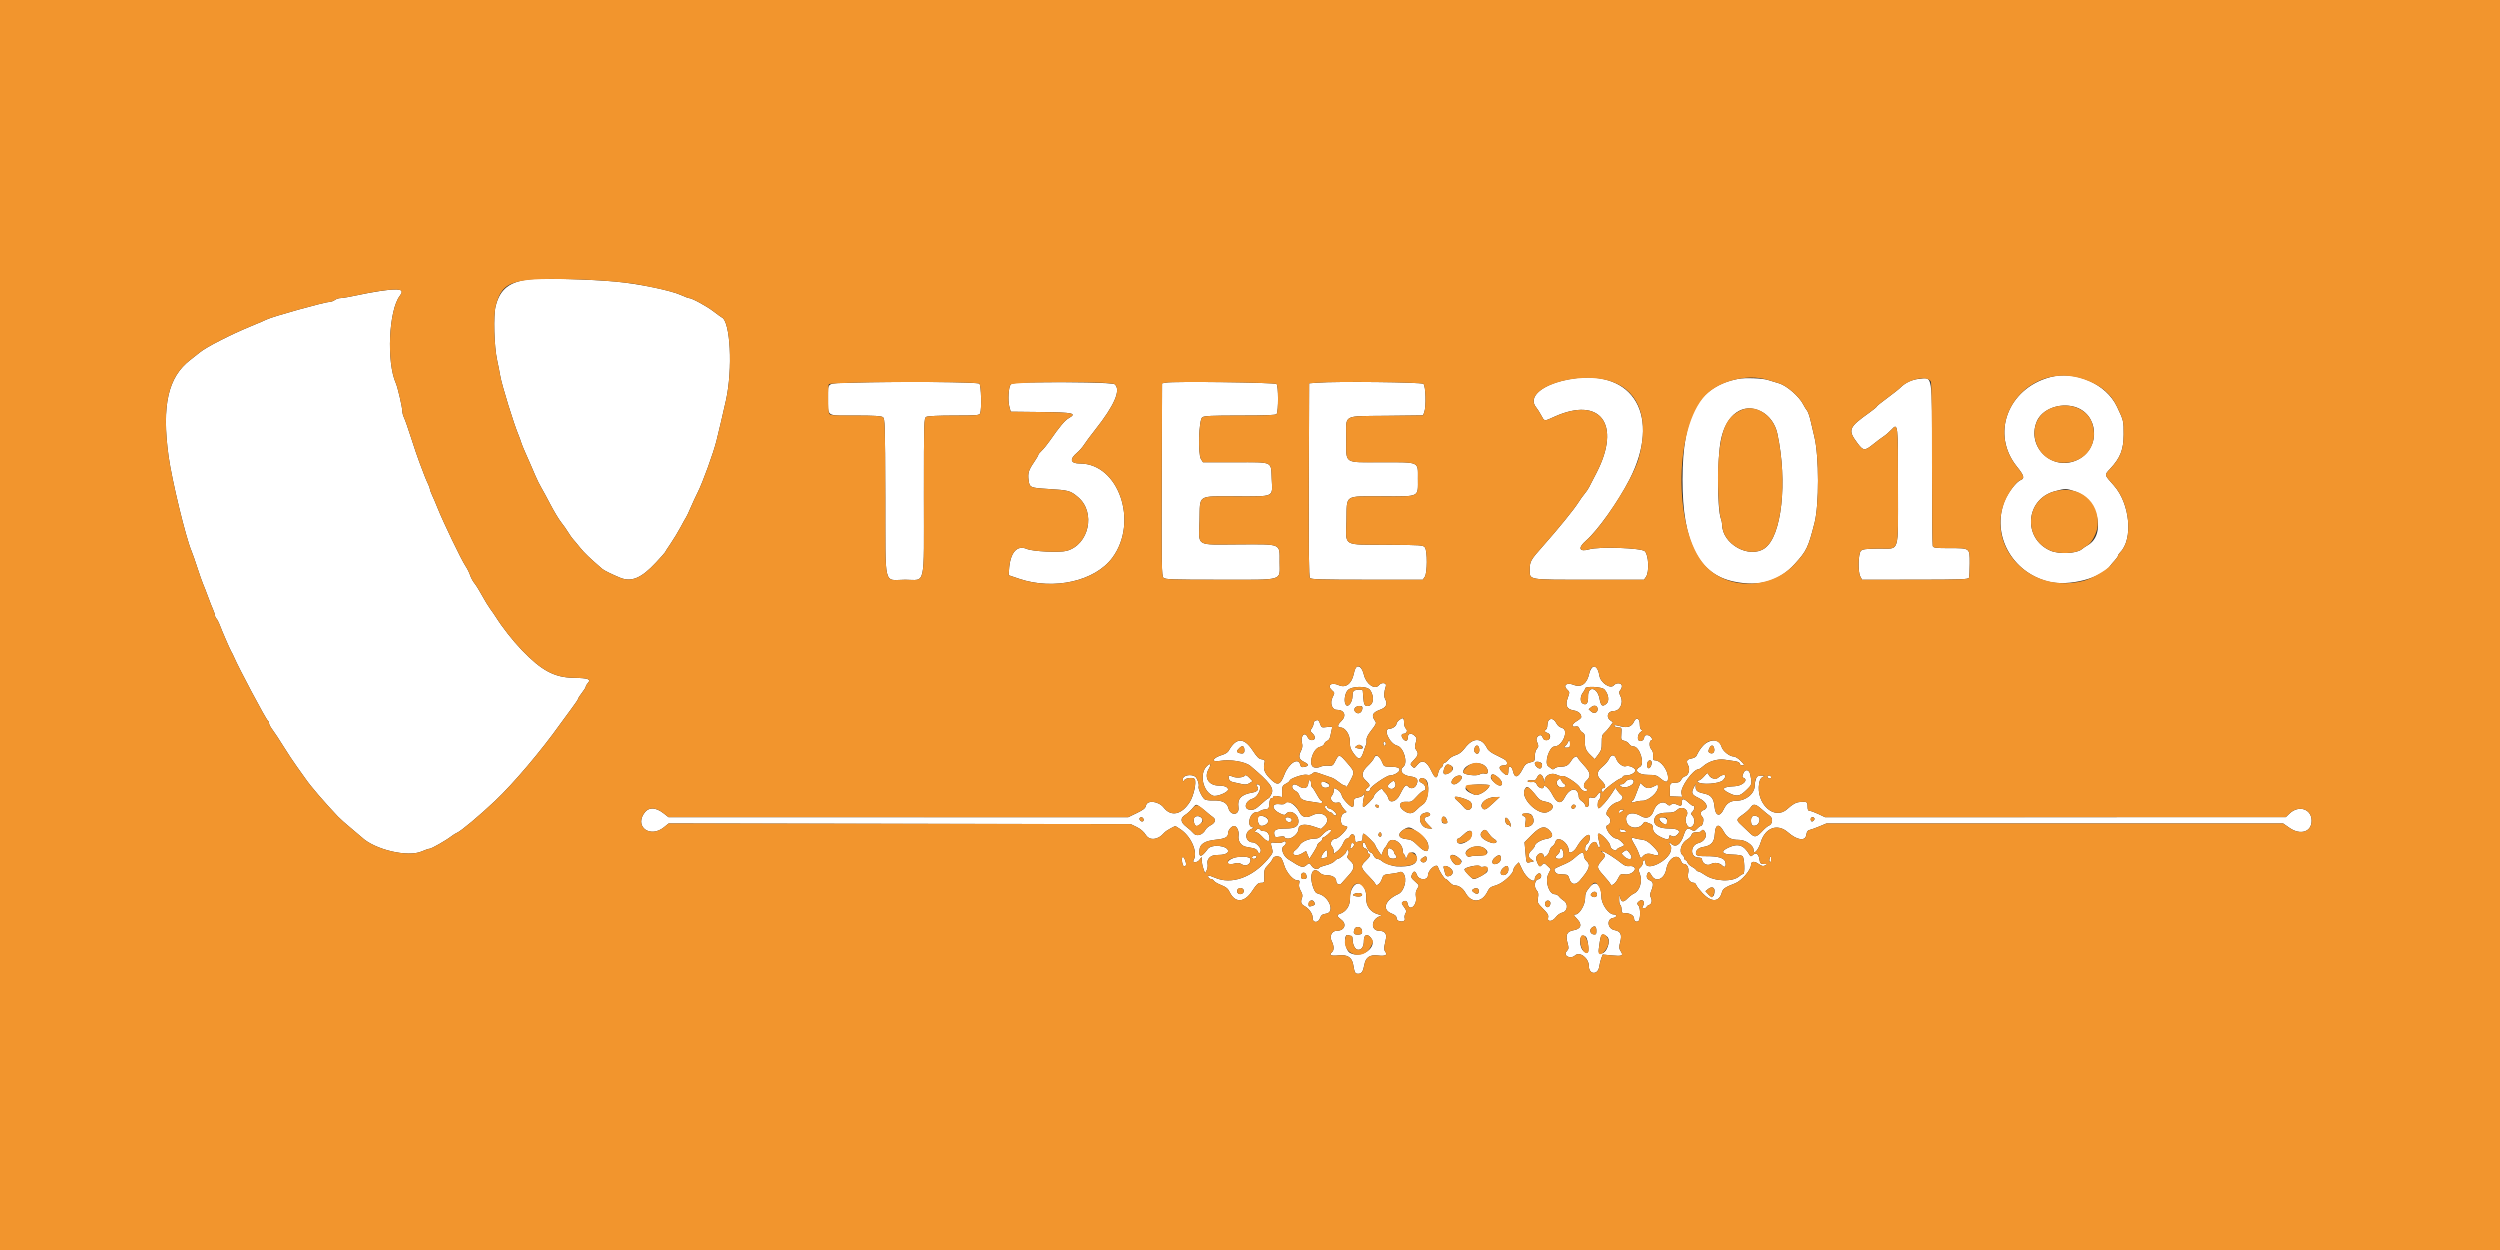
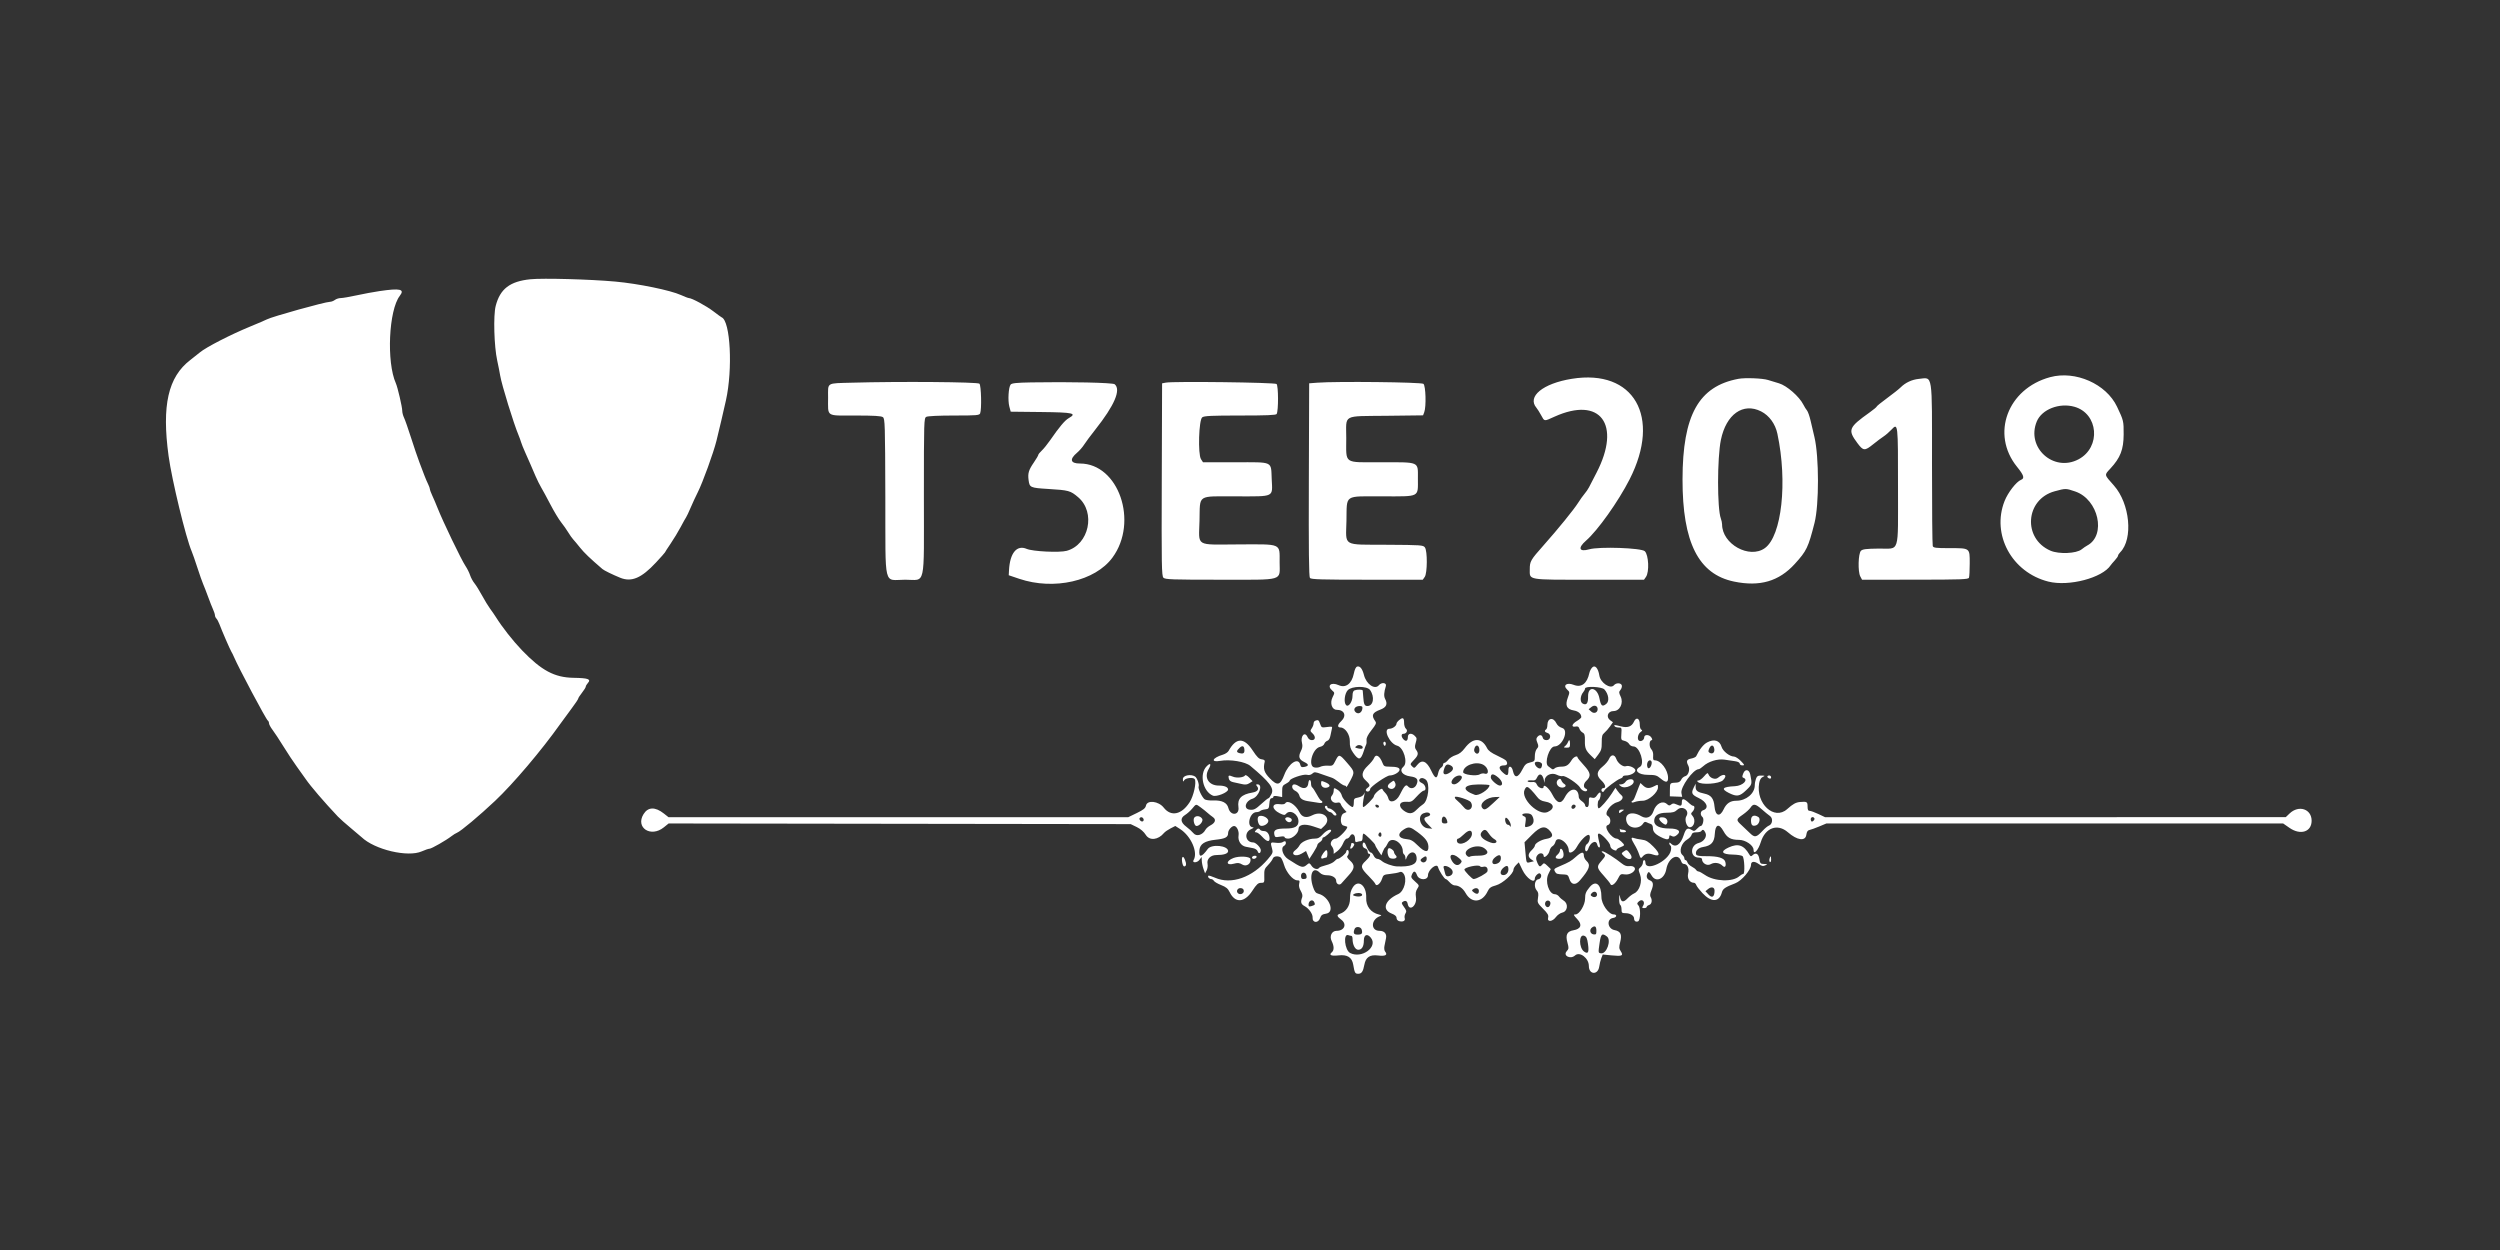
<svg xmlns="http://www.w3.org/2000/svg" xmlns:ns1="http://www.inkscape.org/namespaces/inkscape" xmlns:ns2="http://sodipodi.sourceforge.net/DTD/sodipodi-0.dtd" ns1:version="1.0 (4035a4fb49, 2020-05-01)" ns2:docname="t3ee.svg" viewBox="0 0 1000 500" height="500" width="1000" version="1.1" id="svg">
  <rect x="0" y="0" width="1000" height="500" fill="#333333" stroke="none" />
  <defs id="defs8" />
  <g transform="scale(2.514,2.526)" id="svgg">
    <path fill-rule="evenodd" fill="#ffffff" stroke="none" d="m 84.4,44.221 c -3.274,0.33 -4.832,1.521 -5.532,4.232 -0.391,1.517 -0.253,6.409 0.245,8.647 0.171,0.77 0.385,1.85 0.476,2.4 0.233,1.415 2.147,7.594 2.912,9.4 0.14,0.33 0.32,0.825 0.401,1.1 0.08,0.275 0.37,0.995 0.644,1.6 0.274,0.605 0.654,1.46 0.844,1.9 0.19,0.44 0.56,1.295 0.822,1.9 0.262,0.605 0.667,1.415 0.9,1.8 0.233,0.385 0.893,1.597 1.466,2.692 0.574,1.096 1.336,2.356 1.694,2.8 0.358,0.445 0.868,1.165 1.132,1.601 0.265,0.436 0.62,0.936 0.789,1.112 0.169,0.176 0.662,0.765 1.096,1.308 0.658,0.821 1.567,1.689 3.565,3.397 0.268,0.229 1.594,0.876 2.82,1.375 1.805,0.734 3.383,0.067 5.698,-2.41 0.785,-0.84 1.428,-1.56 1.428,-1.6 0,-0.039 0.407,-0.665 0.904,-1.391 0.497,-0.726 1.216,-1.91 1.599,-2.63 0.382,-0.721 0.769,-1.41 0.86,-1.532 0.091,-0.122 0.415,-0.807 0.721,-1.522 0.306,-0.715 0.82,-1.82 1.143,-2.456 0.777,-1.529 2.502,-6.261 2.969,-8.144 0.446,-1.797 1.109,-4.613 1.508,-6.4 1.108,-4.968 0.71,-12.596 -0.687,-13.152 -0.072,-0.029 -0.668,-0.461 -1.324,-0.959 -1.114,-0.846 -3.422,-2.089 -3.879,-2.089 -0.111,0 -0.677,-0.215 -1.258,-0.477 C 106.677,45.964 101.561,44.919 97.9,44.588 93.899,44.225 86.382,44.021 84.4,44.221 m -24,1.872 c -0.935,0.137 -2.587,0.442 -3.672,0.678 -1.085,0.236 -2.215,0.429 -2.512,0.429 -0.297,0 -0.714,0.132 -0.928,0.294 -0.213,0.161 -0.568,0.296 -0.789,0.3 -0.787,0.012 -9.252,2.358 -10.032,2.78 -0.202,0.109 -1.402,0.622 -2.667,1.139 -3.12,1.277 -7.009,3.267 -8,4.095 -0.275,0.23 -0.959,0.769 -1.521,1.199 -3.534,2.704 -4.553,7.183 -3.457,15.193 0.521,3.802 2.749,12.962 3.674,15.1 0.143,0.33 0.553,1.5 0.911,2.6 0.358,1.1 0.772,2.27 0.919,2.6 0.147,0.33 0.498,1.23 0.78,2 0.282,0.77 0.643,1.684 0.803,2.03 0.16,0.347 0.291,0.756 0.291,0.91 0,0.154 0.105,0.385 0.234,0.514 0.128,0.128 0.344,0.529 0.479,0.89 0.39,1.043 1.691,4.027 1.899,4.356 0.104,0.165 0.284,0.525 0.4,0.8 0.697,1.656 5.123,9.936 5.403,10.109 0.102,0.063 0.185,0.254 0.185,0.424 0,0.17 0.251,0.637 0.558,1.038 0.308,0.401 1.089,1.584 1.738,2.629 0.648,1.045 1.607,2.485 2.13,3.2 0.523,0.715 1.159,1.602 1.413,1.97 0.785,1.141 2.921,3.618 5.114,5.93 0.313,0.33 1.227,1.14 2.031,1.8 0.804,0.66 1.585,1.318 1.736,1.462 2.088,1.99 7.374,3.234 9.586,2.256 0.519,-0.23 1.073,-0.418 1.23,-0.418 0.313,0 2.649,-1.327 3.494,-1.985 0.291,-0.227 0.696,-0.476 0.9,-0.554 0.579,-0.222 3.547,-2.697 6.037,-5.034 2.907,-2.729 7.393,-7.997 10.378,-12.187 0.415,-0.583 1.228,-1.685 1.805,-2.449 0.577,-0.764 1.05,-1.467 1.05,-1.563 0,-0.095 0.27,-0.513 0.6,-0.928 0.33,-0.415 0.6,-0.848 0.6,-0.962 0,-0.113 0.151,-0.373 0.335,-0.577 0.555,-0.613 0.074,-0.788 -2.276,-0.826 -3.033,-0.048 -5.102,-1.15 -8.214,-4.371 C 81.615,101.483 79.92,99.338 78.9,97.718 78.68,97.369 78.267,96.772 77.981,96.392 77.696,96.011 77.119,95.07 76.699,94.3 76.28,93.53 75.733,92.655 75.485,92.355 75.237,92.055 74.926,91.481 74.793,91.078 74.66,90.675 74.331,90.022 74.063,89.626 73.399,88.648 70.479,82.607 69.603,80.4 69.363,79.795 68.994,78.934 68.783,78.487 68.572,78.04 68.4,77.574 68.4,77.453 68.4,77.332 68.272,76.978 68.116,76.666 67.96,76.355 67.696,75.74 67.529,75.3 67.363,74.86 67.002,73.915 66.728,73.2 66.454,72.485 65.854,70.73 65.396,69.3 64.938,67.87 64.436,66.445 64.281,66.134 64.127,65.822 64,65.33 64,65.04 64,64.455 63.27,61.327 62.987,60.7 61.474,57.347 61.848,49.107 63.617,46.837 64.435,45.788 63.684,45.614 60.4,46.093 m 265.8,13.629 c -6.796,1.824 -9.474,9.031 -5.275,14.196 1.096,1.348 1.244,1.826 0.638,2.064 -0.745,0.292 -2.083,2.007 -2.618,3.357 -2.11,5.318 1.153,11.296 6.962,12.756 3.256,0.819 8.608,-0.582 9.927,-2.597 0.073,-0.113 0.366,-0.455 0.65,-0.762 0.284,-0.306 0.516,-0.642 0.516,-0.746 0,-0.105 0.158,-0.349 0.35,-0.543 2.082,-2.098 1.546,-7.707 -1.011,-10.569 -1.577,-1.766 -1.547,-1.621 -0.553,-2.688 1.585,-1.699 2.094,-3.004 2.105,-5.39 0.009,-2.141 -0.004,-2.196 -1.054,-4.4 -1.718,-3.606 -6.613,-5.759 -10.637,-4.678 m -76.105,0.262 c -4.613,0.74 -7.155,2.815 -5.631,4.594 0.152,0.177 0.487,0.705 0.743,1.172 0.557,1.014 0.424,0.999 2.124,0.234 7.302,-3.287 10.681,1.201 6.687,8.881 -0.505,0.971 -1.042,2.006 -1.193,2.3 -0.152,0.294 -0.472,0.76 -0.712,1.035 -0.24,0.275 -0.692,0.905 -1.004,1.4 -0.687,1.086 -3.182,4.145 -5.528,6.773 -2.057,2.305 -2.181,2.52 -2.181,3.783 0,1.733 -0.509,1.644 9.454,1.644 h 8.723 l 0.312,-0.445 c 0.548,-0.783 0.43,-3.454 -0.18,-4.064 -0.53,-0.53 -7.26,-0.764 -8.852,-0.307 -1.606,0.46 -1.854,-0.207 -0.507,-1.37 1.858,-1.604 5.132,-6.188 6.938,-9.714 5.074,-9.907 0.688,-17.502 -9.193,-15.916 m 26.505,0.004 c -6.327,1.179 -8.88,5.745 -8.894,15.912 -0.014,9.99 2.531,15.024 8.187,16.192 4.11,0.849 7.153,-0.032 9.685,-2.805 1.875,-2.053 2.13,-2.581 3.13,-6.487 0.737,-2.876 0.727,-10.498 -0.017,-13.6 -0.171,-0.715 -0.447,-1.883 -0.612,-2.596 -0.166,-0.713 -0.42,-1.433 -0.566,-1.6 -0.146,-0.167 -0.408,-0.586 -0.582,-0.932 -0.65,-1.283 -2.629,-3.004 -3.877,-3.373 -0.635,-0.187 -1.424,-0.426 -1.754,-0.53 -0.857,-0.271 -3.641,-0.378 -4.7,-0.181 m 28.7,0.011 c -1.102,0.111 -2.134,0.592 -2.9,1.353 -0.275,0.272 -1.243,1.035 -2.15,1.695 -0.907,0.66 -1.65,1.259 -1.65,1.332 0,0.073 -0.504,0.49 -1.12,0.927 -3.361,2.382 -3.516,2.764 -1.963,4.844 0.948,1.27 1.172,1.288 2.525,0.198 0.582,-0.469 1.326,-1.025 1.655,-1.235 0.328,-0.211 0.896,-0.701 1.262,-1.089 1.028,-1.09 1.039,-0.989 1.03,9.109 -0.009,10.835 0.35,9.698 -3.078,9.738 -2.003,0.023 -2.561,0.093 -2.819,0.352 -0.434,0.433 -0.507,3.302 -0.104,4.055 l 0.281,0.525 8.447,-0.007 c 7.443,-0.007 8.46,-0.045 8.565,-0.318 0.065,-0.171 0.119,-1.2 0.119,-2.287 0,-2.446 0.075,-2.391 -3.265,-2.391 -2.126,0 -2.511,-0.048 -2.618,-0.328 -0.069,-0.181 -0.123,-6.035 -0.12,-13.01 0.007,-14.684 0.162,-13.691 -2.097,-13.463 M 135.566,60.6 c -4.168,0.118 -3.809,-0.104 -3.809,2.362 0,3.115 -0.422,2.838 4.318,2.838 2.991,0 4.141,0.067 4.401,0.258 0.33,0.241 0.356,1.067 0.389,12.716 0.041,14.658 -0.355,13.026 3.162,13.026 3.314,0 2.973,1.52 2.973,-13.237 0,-12.004 0.011,-12.355 0.387,-12.556 0.23,-0.123 2.018,-0.207 4.406,-0.207 3.641,0 4.033,-0.033 4.16,-0.35 0.257,-0.642 0.165,-4.412 -0.115,-4.692 -0.273,-0.274 -12.769,-0.371 -20.272,-0.158 m 28.504,-0.045 c -2.33,0.042 -3.084,0.121 -3.267,0.341 -0.339,0.409 -0.466,2.528 -0.208,3.484 l 0.219,0.813 4.84,0.053 c 5.161,0.058 5.766,0.194 4.371,0.982 -0.591,0.334 -1.486,1.395 -2.925,3.469 -0.44,0.634 -1.047,1.382 -1.35,1.661 -0.303,0.279 -0.55,0.585 -0.55,0.68 0,0.094 -0.316,0.631 -0.703,1.193 -0.832,1.21 -0.983,1.717 -0.837,2.805 0.156,1.168 0.265,1.217 3.085,1.389 3.322,0.202 3.563,0.268 4.801,1.314 2.832,2.396 1.733,7.514 -1.822,8.484 -1.144,0.313 -5.398,0.108 -6.368,-0.306 -1.571,-0.671 -2.667,0.646 -2.813,3.379 l -0.043,0.795 1.67,0.563 c 5.509,1.857 12.079,0.37 14.832,-3.356 4.185,-5.666 0.981,-14.898 -5.169,-14.898 -1.528,0 -1.709,-0.665 -0.464,-1.707 0.367,-0.308 0.873,-0.882 1.122,-1.276 0.25,-0.395 1.051,-1.466 1.779,-2.382 3.068,-3.856 4.127,-6.325 3.084,-7.19 -0.3,-0.249 -7.22,-0.4 -13.284,-0.29 m 21.43,0.035 -0.6,0.114 -0.051,15.232 c -0.046,13.651 -0.019,15.266 0.264,15.548 0.278,0.278 1.357,0.316 9.001,0.316 10.386,0 9.486,0.262 9.486,-2.762 0,-3.043 0.425,-2.859 -6.524,-2.829 -7.01,0.031 -6.325,0.447 -6.222,-3.773 0.103,-4.224 -0.491,-3.836 5.87,-3.836 6.164,0 5.751,0.201 5.617,-2.734 -0.132,-2.887 0.345,-2.666 -5.761,-2.666 h -5.171 l -0.319,-0.488 c -0.511,-0.78 -0.348,-6.23 0.198,-6.629 0.314,-0.228 1.479,-0.283 6.038,-0.283 4.16,0 5.689,-0.063 5.798,-0.239 0.303,-0.49 0.29,-4.5 -0.015,-4.754 -0.301,-0.249 -16.397,-0.448 -17.609,-0.217 m 24.1,0.01 -1.3,0.1 -0.051,15.278 c -0.038,11.121 0.01,15.352 0.174,15.55 0.184,0.222 1.86,0.272 9.09,0.272 h 8.864 l 0.312,-0.445 c 0.421,-0.602 0.442,-4.099 0.027,-4.667 -0.268,-0.367 -0.594,-0.39 -5.983,-0.422 -7.269,-0.043 -6.584,0.357 -6.5,-3.799 0.086,-4.25 -0.485,-3.867 5.774,-3.867 5.998,0 5.593,0.205 5.593,-2.834 0,-2.725 0.364,-2.566 -5.878,-2.566 -6.049,0 -5.522,0.367 -5.522,-3.844 0,-3.82 -0.724,-3.426 6.46,-3.514 l 5.76,-0.07 0.19,-0.499 c 0.334,-0.878 0.239,-4.183 -0.129,-4.489 C 226.155,60.513 212.643,60.366 209.6,60.6 m 120.445,3.809 c 3.845,1.068 4.277,6.414 0.672,8.322 -3.974,2.102 -8.371,-1.863 -6.646,-5.994 0.799,-1.911 3.577,-2.994 5.974,-2.328 m -49.831,0.741 c 1.287,0.652 2.249,1.967 2.585,3.533 1.638,7.638 0.694,16.199 -1.998,18.116 -2.464,1.755 -6.801,-0.643 -6.801,-3.761 0,-0.226 -0.09,-0.648 -0.199,-0.936 -0.591,-1.553 -0.584,-9.594 0.01,-12.454 0.841,-4.054 3.539,-5.949 6.403,-4.498 m 49.971,12.677 c 3.706,1.251 4.978,6.937 1.915,8.556 -0.22,0.116 -0.625,0.392 -0.9,0.612 -0.833,0.667 -3.609,0.784 -4.946,0.209 -4.459,-1.918 -4.012,-8.147 0.674,-9.41 1.755,-0.473 1.76,-0.473 3.257,0.033 m -114.223,27.719 c -0.228,0.053 -0.412,0.43 -0.561,1.151 -0.33,1.587 -1.289,2.304 -2.407,1.8 -1.215,-0.548 -1.937,0.078 -1.003,0.871 0.383,0.324 0.383,0.349 0.026,1.064 -0.45,0.902 -0.09,1.968 0.663,1.968 1.253,0 1.624,0.955 0.705,1.814 -0.598,0.558 -0.639,0.986 -0.094,0.986 0.736,0 1.503,1.129 1.48,2.179 -0.019,0.812 0.089,1.186 0.52,1.808 0.889,1.282 1.232,1.224 1.709,-0.287 0.139,-0.44 0.305,-0.89 0.369,-1 0.064,-0.11 0.092,-0.429 0.063,-0.71 -0.037,-0.351 0.21,-0.842 0.792,-1.573 0.7,-0.879 0.805,-1.118 0.61,-1.389 -0.684,-0.948 -0.502,-1.376 0.787,-1.854 0.966,-0.357 1.205,-0.879 0.772,-1.688 -0.232,-0.433 -0.198,-1.055 0.112,-2.036 0.173,-0.549 -0.683,-0.658 -1.112,-0.141 -0.637,0.767 -1.999,-0.157 -2.37,-1.609 -0.253,-0.99 -0.619,-1.457 -1.061,-1.354 m 37.377,0.144 c -0.186,0.186 -0.39,0.579 -0.453,0.874 -0.36,1.695 -1.263,2.37 -2.511,1.88 -1.083,-0.426 -1.757,0.07 -1.025,0.753 0.42,0.39 0.423,0.425 0.103,1.289 -0.456,1.229 -0.179,1.824 0.936,2.012 0.75,0.127 1.211,0.534 1.211,1.069 0,0.106 -0.315,0.379 -0.7,0.606 -0.818,0.483 -0.952,1.02 -0.22,0.88 0.359,-0.069 0.514,0.014 0.614,0.328 0.073,0.231 0.307,0.512 0.518,0.626 0.312,0.166 0.381,0.409 0.361,1.265 -0.027,1.189 0.134,1.582 0.98,2.386 l 0.587,0.559 0.562,-0.737 c 0.473,-0.621 0.56,-0.923 0.551,-1.911 -0.009,-0.964 0.065,-1.236 0.418,-1.526 0.236,-0.195 0.64,-0.652 0.898,-1.016 l 0.469,-0.663 -0.419,-0.293 c -0.739,-0.518 -0.413,-1.471 0.503,-1.471 1.01,0 1.636,-1.255 1.143,-2.289 -0.298,-0.626 -0.302,-0.741 -0.035,-1.057 0.165,-0.195 0.264,-0.511 0.22,-0.704 -0.099,-0.436 -0.905,-0.465 -1.254,-0.045 -0.556,0.67 -2.138,-0.371 -2.323,-1.53 -0.187,-1.168 -0.686,-1.734 -1.134,-1.285 m -35.348,3.573 c 0.776,1.092 0.532,2.537 -0.428,2.537 -0.447,0 -0.579,-0.289 -0.655,-1.439 -0.031,-0.474 -0.068,-0.928 -0.082,-1.011 -0.031,-0.18 -0.867,-0.198 -1.31,-0.029 -0.211,0.081 -0.316,0.373 -0.316,0.878 0,0.927 -0.635,1.836 -1.019,1.458 -0.406,-0.399 -0.243,-1.836 0.268,-2.368 0.648,-0.674 3.069,-0.692 3.542,-0.026 m 37.288,-0.087 c 0.671,0.742 0.824,1.857 0.312,2.272 -0.649,0.525 -0.864,0.36 -1.099,-0.846 -0.348,-1.794 -1.849,-2.055 -1.811,-0.316 0.023,1.08 -0.256,1.449 -0.854,1.129 -0.466,-0.25 -0.412,-1.237 0.1,-1.831 0.15,-0.173 0.273,-0.421 0.273,-0.55 0,-0.426 2.676,-0.302 3.079,0.142 M 254.2,112.3 c 0,0.558 -0.583,0.777 -1.02,0.382 l -0.412,-0.373 0.442,-0.357 c 0.464,-0.376 0.99,-0.191 0.99,0.348 m -37.436,-0.07 c -0.098,0.659 -0.68,0.939 -1.093,0.527 -0.43,-0.43 -0.063,-0.957 0.667,-0.957 0.388,0 0.476,0.09 0.426,0.43 m 5.885,1.771 c -0.247,0.2 -0.449,0.455 -0.449,0.567 0,0.375 -0.624,0.832 -1.137,0.832 -1.073,0 0.028,2.379 1.242,2.683 1.019,0.256 1.749,2.691 0.995,3.317 -0.731,0.607 -0.191,1.372 1.089,1.544 1.068,0.143 1.335,0.475 1.011,1.256 -0.277,0.67 -0.972,0.816 -1.404,0.296 -0.292,-0.352 -0.585,-0.037 -1.296,1.392 -0.527,1.06 -1.591,1.375 -1.802,0.534 -0.072,-0.287 -0.294,-0.674 -0.494,-0.861 -0.2,-0.186 -0.406,-0.456 -0.457,-0.6 -0.106,-0.295 -1.347,0.751 -1.347,1.136 0,0.255 -1.432,1.703 -1.685,1.703 -0.158,0 -0.078,-0.886 0.18,-2 0.104,-0.449 0.097,-0.457 -0.074,-0.075 -0.12,0.268 -0.453,0.474 -0.905,0.559 -0.657,0.123 -0.716,0.191 -0.716,0.825 0,0.38 -0.081,0.691 -0.181,0.691 -0.386,0 -1.606,-1.285 -1.722,-1.814 -0.067,-0.306 -0.338,-0.698 -0.603,-0.871 -0.626,-0.411 -0.694,-0.399 -0.694,0.119 0,0.239 -0.133,0.582 -0.296,0.762 -0.445,0.491 0.142,1.286 0.823,1.115 0.352,-0.088 0.516,-0.025 0.607,0.234 0.069,0.195 0.304,0.554 0.523,0.797 l 0.397,0.442 -0.481,0.219 c -0.549,0.25 -0.588,1.747 -0.051,1.912 0.153,0.047 0.419,0.129 0.591,0.184 0.362,0.114 -1.315,1.901 -1.783,1.901 -0.593,0 -1.026,0.763 -0.661,1.166 0.182,0.201 0.331,0.564 0.331,0.806 v 0.44 l 0.591,-0.437 c 0.324,-0.24 0.729,-0.782 0.898,-1.206 0.169,-0.423 0.44,-0.769 0.602,-0.769 0.162,0 0.389,-0.177 0.505,-0.393 0.301,-0.562 0.804,-0.29 0.804,0.436 0,0.465 0.071,0.572 0.316,0.478 0.174,-0.066 0.444,-0.121 0.6,-0.121 0.182,0 0.284,-0.215 0.284,-0.6 0,-0.33 0.068,-0.599 0.15,-0.598 0.217,0.003 1.85,1.595 1.85,1.804 0,0.097 0.223,0.505 0.496,0.908 l 0.497,0.731 0.216,-0.568 c 0.119,-0.313 0.287,-0.616 0.373,-0.673 0.086,-0.057 0.283,-0.374 0.439,-0.704 0.537,-1.14 2.379,-0.119 2.379,1.318 0,0.197 0.09,0.414 0.2,0.482 0.11,0.068 0.207,0.321 0.216,0.562 0.01,0.277 0.052,0.328 0.114,0.138 0.445,-1.349 1.67,-1.363 1.67,-0.019 0,0.928 -0.982,1.306 -3.15,1.214 -0.697,-0.03 -1.959,-0.473 -2.363,-0.83 -0.227,-0.201 -0.566,-0.365 -0.754,-0.365 -0.188,0 -0.444,-0.225 -0.569,-0.5 -0.126,-0.275 -0.327,-0.5 -0.449,-0.5 -0.211,0 -0.551,-0.511 -0.83,-1.25 -0.182,-0.483 -0.485,-0.44 -0.485,0.069 0,0.25 0.161,0.46 0.4,0.523 0.221,0.058 0.4,0.273 0.4,0.481 0,0.207 0.09,0.377 0.2,0.377 0.405,0 0.181,0.489 -0.516,1.128 -0.88,0.806 -0.819,1.105 0.496,2.418 0.526,0.525 0.998,1.081 1.049,1.236 0.151,0.461 0.805,-0.04 1.053,-0.808 0.205,-0.634 0.283,-0.681 1.318,-0.79 0.605,-0.064 1.262,-0.188 1.46,-0.276 0.25,-0.11 0.446,-0.044 0.643,0.217 0.642,0.847 0.134,2.815 -0.84,3.251 -2.122,0.95 -2.642,2.457 -1.063,3.078 0.555,0.218 0.8,0.434 0.8,0.707 0,0.23 0.173,0.438 0.419,0.502 0.619,0.162 1.012,-0.051 0.877,-0.474 -0.063,-0.2 -0.008,-0.536 0.123,-0.746 0.198,-0.317 0.158,-0.49 -0.235,-1.022 -0.403,-0.545 -0.43,-0.669 -0.179,-0.828 0.402,-0.254 0.681,-0.136 0.764,0.324 0.237,1.304 1.518,0.298 1.318,-1.035 -0.092,-0.616 -0.035,-0.975 0.215,-1.357 0.337,-0.514 0.332,-0.529 -0.365,-1.146 -0.625,-0.554 -0.682,-0.681 -0.49,-1.103 0.289,-0.635 0.541,-0.6 0.809,0.111 0.318,0.841 1.744,0.85 1.744,0.011 0,-0.854 1.399,-1.993 1.595,-1.298 0.164,0.583 1.014,1.9 1.226,1.9 0.1,0 0.377,0.225 0.616,0.5 0.239,0.275 0.595,0.5 0.79,0.5 0.681,0 1.326,0.447 1.76,1.22 0.944,1.68 2.646,1.536 3.515,-0.297 0.252,-0.53 0.501,-0.706 1.313,-0.927 1.05,-0.286 2.785,-1.836 2.785,-2.487 0,-0.17 0.191,-0.5 0.424,-0.733 l 0.424,-0.424 0.571,1.19 c 0.638,1.329 1.981,2.26 1.981,1.372 0,-0.376 0.582,-0.949 0.816,-0.804 0.371,0.229 0.189,0.861 -0.266,0.926 -0.585,0.083 -0.742,1.22 -0.244,1.77 0.252,0.279 0.301,0.563 0.199,1.162 -0.126,0.749 -0.081,0.845 0.799,1.726 0.755,0.755 0.91,1.025 0.811,1.419 -0.184,0.731 0.678,0.665 1.241,-0.096 0.236,-0.32 0.694,-0.64 1.017,-0.711 0.846,-0.186 0.999,-1.388 0.239,-1.873 -0.282,-0.179 -0.63,-0.485 -0.773,-0.68 -0.144,-0.194 -0.438,-0.353 -0.653,-0.353 -0.942,0 -1.603,-2.047 -1.033,-3.198 l 0.388,-0.784 -0.54,-0.517 c -0.477,-0.457 -0.569,-0.481 -0.795,-0.209 -0.354,0.427 -0.505,0.388 -0.774,-0.201 -0.31,-0.68 -0.292,-1.002 0.074,-1.368 0.346,-0.346 0.894,-0.223 0.894,0.2 0,0.509 0.813,-0.167 0.939,-0.78 0.062,-0.307 0.272,-0.642 0.464,-0.745 0.193,-0.103 0.408,-0.415 0.478,-0.693 0.272,-1.086 2.119,0.138 2.119,1.405 0,0.598 0.827,0.222 1.272,-0.58 0.543,-0.976 1.466,-1.93 1.868,-1.93 0.4,0 0.197,1.208 -0.244,1.454 -0.321,0.18 -0.414,1.146 -0.109,1.146 0.102,0 0.238,-0.164 0.302,-0.365 0.328,-1.034 1.236,-1.502 1.429,-0.735 0.069,0.275 0.216,0.5 0.327,0.5 0.119,0 0.146,-0.224 0.066,-0.55 -0.334,-1.357 -0.353,-1.65 -0.107,-1.65 0.417,0 1.796,1.472 1.796,1.918 0,0.251 0.199,0.508 0.5,0.646 0.329,0.15 0.5,0.157 0.5,0.021 0,-0.113 0.27,-0.3 0.6,-0.415 0.33,-0.115 0.6,-0.275 0.6,-0.355 0,-0.217 -0.894,-1.015 -1.137,-1.015 -0.872,0 -2.203,-1.948 -1.463,-2.142 0.545,-0.143 0.55,-1.164 0.007,-1.454 -0.661,-0.354 0.386,-1.876 1.495,-2.173 0.753,-0.201 1.11,-0.768 0.689,-1.093 -0.17,-0.131 -0.457,-0.452 -0.638,-0.715 l -0.328,-0.476 -0.563,0.881 c -0.646,1.012 -1.847,2.372 -2.094,2.372 -0.224,0 -0.217,-1.146 0.008,-1.285 0.237,-0.147 0.409,-1.101 0.219,-1.218 -0.083,-0.051 -0.303,0.139 -0.489,0.422 -0.262,0.4 -0.447,0.489 -0.822,0.395 -0.452,-0.114 -0.484,-0.068 -0.484,0.682 0,0.581 -0.083,0.804 -0.3,0.804 -0.165,0 -0.3,-0.133 -0.3,-0.295 0,-0.163 -0.225,-0.443 -0.5,-0.623 -0.275,-0.181 -0.503,-0.475 -0.507,-0.655 -0.035,-1.601 -1.401,-1.579 -2.225,0.035 -0.581,1.14 -1.247,0.988 -1.982,-0.452 -0.49,-0.961 -1.386,-1.739 -1.386,-1.204 0,0.423 -0.818,0.173 -1.042,-0.317 -0.187,-0.413 -0.351,-0.5 -0.845,-0.45 -0.337,0.033 -0.634,-0.027 -0.659,-0.134 -0.026,-0.107 0.25,-0.169 0.612,-0.138 0.541,0.047 0.701,-0.035 0.892,-0.455 0.363,-0.797 0.904,-0.556 1.096,0.488 0.091,0.498 0.092,0.498 0.119,-0.041 0.041,-0.809 1.123,-1.293 1.942,-0.868 0.322,0.167 0.734,0.257 0.916,0.199 0.403,-0.128 2.457,1.232 2.786,1.843 0.253,0.471 0.914,0.74 1.095,0.447 0.063,-0.101 -0.027,-0.237 -0.199,-0.303 -0.429,-0.164 -0.393,-0.787 0.071,-1.219 0.804,-0.75 0.724,-1.287 -0.367,-2.468 -0.553,-0.6 -1.009,-1.157 -1.012,-1.24 -0.013,-0.363 -0.626,-0.101 -0.936,0.4 -0.514,0.829 -0.871,1.05 -1.699,1.05 -0.415,0 -0.867,0.121 -1.005,0.268 -0.149,0.159 -0.334,0.197 -0.458,0.093 -0.114,-0.096 -0.369,-0.286 -0.567,-0.422 -0.686,-0.472 0.165,-3.139 1.002,-3.139 1.258,0 2.333,-2.606 1.208,-2.928 -0.405,-0.116 -0.751,-0.396 -0.917,-0.742 -0.494,-1.028 -1.433,-0.843 -1.433,0.283 0,0.31 -0.09,0.619 -0.2,0.687 -0.321,0.198 -0.232,0.445 0.2,0.558 0.65,0.17 0.549,1.142 -0.119,1.142 -0.35,0 -0.552,-0.13 -0.623,-0.4 -0.124,-0.474 -0.51,-0.519 -0.858,-0.1 -0.198,0.239 -0.198,0.422 0.002,0.905 0.213,0.515 0.202,0.659 -0.076,0.966 -0.189,0.209 -0.326,0.702 -0.326,1.175 0,0.776 -0.035,0.822 -0.75,0.99 -0.62,0.145 -0.832,0.336 -1.224,1.103 -0.7,1.366 -1.254,1.444 -1.518,0.211 -0.164,-0.762 -0.708,-0.89 -0.708,-0.166 0,0.997 -0.175,1.083 -0.897,0.438 -0.748,-0.668 -0.658,-1.122 0.221,-1.122 0.474,0 0.603,-0.292 0.323,-0.73 -0.081,-0.126 -0.734,-0.498 -1.451,-0.826 -0.904,-0.414 -1.391,-0.772 -1.591,-1.17 -0.862,-1.719 -2.256,-1.718 -3.554,0.002 -0.448,0.594 -0.893,0.933 -1.439,1.097 -0.435,0.13 -0.966,0.459 -1.18,0.732 -0.214,0.272 -0.489,0.495 -0.611,0.495 -0.121,0 -0.221,0.131 -0.221,0.29 0,0.16 -0.143,0.37 -0.319,0.469 -0.175,0.098 -0.38,0.478 -0.455,0.845 -0.208,1.018 -0.494,0.918 -1.12,-0.391 -0.723,-1.512 -1.471,-1.81 -2.218,-0.884 -0.439,0.544 -0.478,0.554 -0.815,0.223 -0.339,-0.333 -0.327,-0.378 0.286,-1.01 0.7,-0.722 0.773,-1.052 0.353,-1.606 -0.202,-0.265 -0.227,-0.535 -0.094,-0.998 0.238,-0.831 0.235,-0.856 -0.132,-1.224 -0.497,-0.496 -1.086,-0.402 -1.086,0.174 0,0.632 -0.285,0.798 -0.684,0.4 -0.389,-0.39 -0.412,-0.888 -0.04,-0.888 0.493,0 0.768,-0.514 0.426,-0.798 -0.166,-0.138 -0.302,-0.55 -0.302,-0.915 0,-0.831 -0.181,-0.948 -0.751,-0.486 m 37.331,0.263 c -0.361,0.791 -1,1.029 -2.056,0.763 -1.101,-0.277 -1.18,-0.279 -1.024,-0.027 0.068,0.11 0.352,0.2 0.631,0.2 0.485,0 0.504,0.045 0.438,0.995 -0.066,0.947 -0.042,1.001 0.483,1.117 0.303,0.066 0.644,0.293 0.757,0.504 0.117,0.219 0.417,0.384 0.697,0.384 0.982,0 1.858,2.797 1.014,3.238 -1.023,0.537 -0.277,1.262 1.298,1.262 1.131,0 1.391,0.073 1.959,0.55 0.869,0.731 1.223,0.711 1.223,-0.07 0,-1.243 -1.159,-2.78 -2.096,-2.78 -0.259,0 -0.321,-0.155 -0.276,-0.686 0.039,-0.45 -0.067,-0.825 -0.308,-1.092 -0.379,-0.419 -0.319,-1.422 0.086,-1.422 0.113,0 0.09,-0.171 -0.052,-0.4 -0.328,-0.524 -1.154,-0.539 -1.154,-0.021 0,0.393 -0.501,0.706 -0.818,0.51 -0.334,-0.206 -0.187,-1.063 0.232,-1.356 0.294,-0.206 0.338,-0.316 0.15,-0.378 -0.159,-0.053 -0.264,-0.4 -0.264,-0.869 0,-0.951 -0.562,-1.208 -0.92,-0.422 m -50.73,-0.132 c -0.137,0.056 -0.25,0.254 -0.25,0.44 0,0.187 -0.132,0.528 -0.294,0.758 -0.264,0.378 -0.254,0.455 0.1,0.776 0.556,0.502 0.516,1.094 -0.074,1.094 -0.304,0 -0.547,-0.174 -0.694,-0.496 -0.439,-0.963 -1.175,-0.137 -0.874,0.981 0.11,0.412 0.056,0.783 -0.184,1.254 -0.446,0.875 -0.303,1.328 0.546,1.733 0.763,0.364 0.754,0.628 -0.026,0.777 -0.405,0.077 -0.53,0.003 -0.625,-0.376 -0.3,-1.198 -1.828,-0.23 -2.531,1.605 -0.65,1.697 -1.1,1.809 -2.306,0.572 -0.919,-0.943 -1.088,-1.494 -0.81,-2.65 0.048,-0.202 -0.109,-0.321 -0.483,-0.364 -0.434,-0.05 -0.747,-0.356 -1.439,-1.406 -1.376,-2.088 -2.641,-2.065 -3.828,0.071 -0.121,0.219 -0.527,0.488 -0.902,0.599 -1.688,0.496 -2.024,1.257 -0.435,0.983 1.589,-0.274 3.99,0.125 4.798,0.798 3.069,2.555 3.802,3.518 3.37,4.429 -0.18,0.38 -0.398,0.69 -0.484,0.69 -0.086,0 -0.597,0.405 -1.136,0.9 -0.938,0.861 -1.219,0.996 -1.889,0.908 -0.99,-0.13 -0.659,-1.38 0.455,-1.72 1.05,-0.32 1.755,-2.288 0.821,-2.288 -0.265,0 -0.279,0.055 -0.078,0.297 0.387,0.467 0.092,0.869 -0.737,1.007 -1.762,0.292 -2.413,0.97 -2.217,2.305 0.194,1.319 -1.265,1.443 -1.601,0.136 -0.219,-0.849 -1.023,-1.244 -2.424,-1.189 -0.598,0.023 -1.207,-0.063 -1.364,-0.194 -0.435,-0.36 -1.065,-1.704 -0.945,-2.016 0.13,-0.338 -0.246,-1.381 -0.573,-1.589 -0.675,-0.429 -1.937,-0.173 -1.931,0.393 0.005,0.47 0.036,0.499 0.21,0.2 0.217,-0.372 1.468,-0.499 1.671,-0.171 0.308,0.498 -0.169,2.662 -0.804,3.647 -1.281,1.989 -2.965,2.341 -4.129,0.861 -0.817,-1.038 -2.627,-1.246 -2.823,-0.324 -0.091,0.425 -0.399,0.674 -1.473,1.191 l -1.358,0.654 -36.571,-0.004 -36.571,-0.004 -0.729,-0.573 c -1.39,-1.094 -2.528,-1.061 -3.242,0.095 -1.324,2.142 1.159,3.753 3.225,2.092 l 0.77,-0.618 36.759,0.052 36.759,0.052 0.955,0.461 c 0.616,0.298 1.131,0.742 1.454,1.253 0.6,0.951 1.965,0.802 2.892,-0.315 0.15,-0.181 0.615,-0.503 1.034,-0.717 l 0.762,-0.389 0.752,0.48 c 1.76,1.123 2.897,3.719 2.155,4.921 -0.291,0.47 0.555,0.459 0.917,-0.013 l 0.37,-0.481 0.02,0.6 c 0.011,0.33 0.133,0.914 0.271,1.298 l 0.252,0.698 0.253,-0.472 c 0.139,-0.26 0.202,-0.731 0.139,-1.046 -0.149,-0.741 0.493,-1.378 1.387,-1.378 1.211,0 1.887,-0.225 1.887,-0.63 0,-0.879 -2.631,-1.153 -3.234,-0.337 -1.012,1.369 -1.455,1.423 -1.331,0.162 0.095,-0.959 0.858,-1.439 2.581,-1.623 1.558,-0.166 1.984,-0.395 1.984,-1.065 0,-0.458 0.56,-1.107 0.954,-1.107 0.427,0 0.817,0.824 0.708,1.495 -0.137,0.844 0.377,1.643 1.153,1.792 0.322,0.062 0.851,0.164 1.176,0.227 0.343,0.066 0.643,0.277 0.714,0.503 0.145,0.456 0.495,0.319 0.495,-0.194 0,-0.411 -0.798,-1.223 -1.202,-1.223 -1.268,0 -1.519,-1.592 -0.332,-2.108 0.349,-0.152 0.486,-0.28 0.305,-0.284 -1.113,-0.027 -0.565,-2.408 0.555,-2.408 0.217,0 0.48,-0.083 0.584,-0.185 0.105,-0.101 0.46,-0.214 0.79,-0.25 0.551,-0.06 0.605,-0.135 0.661,-0.915 0.042,-0.579 0.154,-0.85 0.35,-0.85 0.159,0 0.289,-0.1 0.289,-0.222 0,-0.146 0.241,-0.177 0.7,-0.091 l 0.7,0.131 v -0.904 c 0,-0.802 0.068,-0.939 0.6,-1.214 0.33,-0.171 0.6,-0.388 0.6,-0.482 0,-0.327 2.17,-1.069 2.721,-0.931 0.353,0.089 0.642,0.027 0.879,-0.187 0.325,-0.294 0.448,-0.285 1.527,0.108 0.645,0.235 1.353,0.479 1.573,0.542 0.22,0.063 0.713,0.371 1.096,0.683 0.382,0.312 0.81,0.567 0.95,0.567 0.14,0 0.254,0.099 0.254,0.22 0,0.121 0.27,-0.293 0.6,-0.92 0.777,-1.477 0.78,-1.457 -0.45,-2.883 -1.239,-1.437 -1.323,-1.453 -1.869,-0.358 -0.396,0.793 -0.464,0.838 -1.2,0.788 -0.43,-0.029 -0.977,0.05 -1.216,0.176 -0.239,0.125 -0.674,0.168 -0.967,0.094 -1.039,-0.26 -0.254,-3.016 0.926,-3.252 0.31,-0.062 0.616,-0.277 0.68,-0.479 0.064,-0.201 0.282,-0.418 0.485,-0.483 0.233,-0.074 0.417,-0.39 0.501,-0.86 0.072,-0.409 0.177,-0.9 0.233,-1.091 0.09,-0.305 -0.005,-0.333 -0.782,-0.227 -0.853,0.117 -0.894,0.099 -1.103,-0.502 -0.216,-0.621 -0.314,-0.682 -0.788,-0.491 m 40.206,3.418 c -0.072,0.193 -0.272,0.46 -0.444,0.594 -0.267,0.208 -0.232,0.244 0.238,0.25 0.479,0.005 0.55,-0.071 0.55,-0.594 0,-0.672 -0.146,-0.778 -0.344,-0.25 m 22.148,0.02 c -0.585,0.313 -1.24,1.139 -1.728,2.175 -0.063,0.134 -0.421,0.302 -0.795,0.372 -0.716,0.134 -0.836,0.419 -0.468,1.108 0.318,0.593 0.04,1.554 -0.486,1.686 -0.243,0.061 -0.528,0.308 -0.634,0.55 -0.12,0.272 -0.383,0.447 -0.693,0.461 -1.117,0.048 -1.1,0.03 -1.108,1.128 l -0.008,1.05 0.98,0.037 0.981,0.038 -0.117,-0.585 c -0.187,-0.933 1.88,-3.79 2.742,-3.79 0.114,0 0.438,-0.21 0.719,-0.467 0.82,-0.749 2.294,-1.204 3.38,-1.042 0.512,0.077 1.268,0.187 1.681,0.245 0.458,0.065 0.75,0.215 0.75,0.385 0,0.153 0.193,0.279 0.428,0.279 0.39,0 0.367,-0.063 -0.25,-0.698 -0.373,-0.384 -0.867,-0.699 -1.098,-0.7 -0.68,-0.003 -1.762,-0.851 -1.967,-1.541 -0.305,-1.026 -1.19,-1.291 -2.309,-0.691 m -51.477,-0.014 c -0.055,0.09 -0.029,0.279 0.058,0.42 0.125,0.201 0.185,0.19 0.278,-0.053 0.126,-0.328 -0.164,-0.645 -0.336,-0.367 m -3.38,0.963 c -0.07,0.071 -0.38,0.066 -0.687,-0.011 -0.539,-0.136 -0.545,-0.151 -0.169,-0.426 0.399,-0.292 1.184,0.109 0.856,0.437 m -18.75,0.319 c 0.004,0.441 -0.225,0.569 -0.762,0.429 -0.549,-0.144 -0.549,-0.346 0.003,-0.859 0.464,-0.433 0.753,-0.269 0.759,0.43 m 37.37,-0.249 c 0.092,0.632 -0.285,0.983 -0.649,0.602 -0.197,-0.206 -0.226,-0.428 -0.098,-0.758 0.218,-0.565 0.655,-0.474 0.747,0.156 m 37.394,0.051 c 0.066,0.551 -0.321,0.832 -0.768,0.556 -0.218,-0.135 -0.223,-0.27 -0.029,-0.697 0.291,-0.638 0.713,-0.563 0.797,0.141 m -54.147,1.41 c -0.097,0.247 -0.545,0.795 -0.995,1.217 -0.905,0.848 -1.069,1.608 -0.469,2.174 0.873,0.825 0.924,0.969 0.456,1.298 -0.292,0.204 -0.373,0.374 -0.24,0.507 0.232,0.232 0.632,0.039 0.638,-0.308 0.006,-0.342 2.615,-2.138 3.105,-2.138 0.611,0 1.458,-0.453 1.557,-0.833 0.103,-0.392 -0.38,-0.56 -1.621,-0.564 -0.747,-0.003 -0.881,-0.072 -1.064,-0.553 -0.444,-1.168 -1.078,-1.539 -1.367,-0.8 m 37.395,0.129 c -0.132,0.319 -0.593,0.863 -1.025,1.209 -0.977,0.786 -1.03,1.422 -0.184,2.212 0.642,0.599 0.792,1.2 0.3,1.2 -0.165,0 -0.3,0.135 -0.3,0.3 0,0.323 0.324,0.414 0.433,0.122 0.109,-0.29 2.053,-1.759 2.529,-1.91 0.241,-0.076 0.438,-0.223 0.438,-0.325 0,-0.103 0.221,-0.187 0.491,-0.187 0.733,0 1.509,-0.418 1.509,-0.813 0,-0.389 -1.032,-0.839 -1.507,-0.657 -0.437,0.168 -1.294,-0.474 -1.528,-1.145 -0.266,-0.761 -0.842,-0.764 -1.156,-0.006 m 6.791,0.583 c 0,0.626 -0.503,1.179 -0.672,0.738 -0.185,-0.481 0.033,-1.1 0.385,-1.1 0.158,0 0.287,0.163 0.287,0.362 M 245.348,121 c 0.028,0.165 -0.033,0.431 -0.136,0.592 -0.221,0.344 -1.012,-0.231 -1.012,-0.736 0,-0.388 1.08,-0.252 1.148,0.144 m -9.363,0.092 c 0.864,0.447 1.048,1.672 0.211,1.407 -0.204,-0.065 -0.542,-0.011 -0.75,0.119 -0.538,0.335 -2.646,0.062 -2.646,-0.344 0,-1.053 1.998,-1.795 3.185,-1.182 m -44.013,0.27 c -1.181,1.219 -0.581,3.971 1.009,4.63 0.57,0.236 2.419,-0.506 2.419,-0.971 0,-0.378 -0.574,-0.621 -1.467,-0.621 -1.612,0 -2.401,-1.256 -1.633,-2.6 0.481,-0.842 0.299,-1.085 -0.328,-0.438 m 38.841,-0.155 c 0.512,0.274 0.49,0.698 -0.058,1.082 -0.743,0.52 -1.224,0.413 -1.061,-0.238 0.243,-0.967 0.511,-1.169 1.119,-0.844 m 46.57,1.235 c -0.201,0.483 -0.206,0.65 -0.023,0.711 0.909,0.303 -0.051,1.284 -1.316,1.345 -1.985,0.095 -2.277,0.415 -0.972,1.067 1.273,0.635 1.722,0.564 2.769,-0.44 0.946,-0.905 0.955,-0.941 0.645,-2.469 -0.166,-0.816 -0.803,-0.94 -1.103,-0.214 m -6.253,0.498 c -0.313,0.363 -0.714,0.66 -0.89,0.66 -0.241,0 -0.263,0.057 -0.09,0.23 0.499,0.499 3.412,0.299 3.984,-0.273 0.852,-0.852 0.155,-1.202 -0.785,-0.395 -0.421,0.362 -1.27,0.069 -1.505,-0.52 -0.127,-0.32 -0.209,-0.286 -0.714,0.298 m -73.016,-0.163 c -0.213,0.345 -1.321,0.468 -1.934,0.215 -0.691,-0.287 -0.804,-0.227 -0.655,0.343 0.072,0.275 0.327,0.459 0.742,0.536 0.348,0.065 0.948,0.195 1.333,0.29 0.526,0.129 0.824,0.094 1.2,-0.144 l 0.5,-0.317 -0.534,-0.557 c -0.293,-0.307 -0.587,-0.471 -0.652,-0.366 m 40.271,0.341 c 0.68,0.572 0.825,1.282 0.263,1.282 -0.419,0 -1.448,-0.906 -1.448,-1.275 0,-0.664 0.401,-0.667 1.185,-0.007 m -5.785,-0.026 c 0,0.392 -0.79,1.108 -1.221,1.108 -0.522,0 -0.578,-0.445 -0.119,-0.95 0.462,-0.508 1.34,-0.611 1.34,-0.158 m 46.795,0.221 c -0.107,0.282 -0.195,0.755 -0.196,1.05 -0.002,1.294 -1.378,2.437 -2.935,2.437 -0.962,0 -1.573,0.413 -2.021,1.365 -0.598,1.271 -1.315,1.055 -1.447,-0.436 -0.113,-1.27 -0.541,-1.827 -1.571,-2.045 -1.115,-0.237 -1.425,-0.46 -1.43,-1.03 l -0.004,-0.554 -0.319,0.646 c -0.418,0.848 -0.289,1.108 0.801,1.62 1.325,0.623 1.692,1.628 0.709,1.94 -0.45,0.142 -0.503,0.745 -0.097,1.082 0.304,0.252 0.061,1.412 -0.297,1.412 -0.095,0 -0.359,0.2 -0.586,0.444 -0.35,0.376 -0.475,0.407 -0.805,0.2 -0.7,-0.436 -0.953,-0.28 -1.307,0.806 -0.503,1.542 -1.305,2.055 -2.05,1.31 -0.173,-0.173 -0.24,-0.176 -0.24,-0.012 0,0.126 0.087,0.282 0.193,0.348 0.107,0.066 0.136,0.409 0.066,0.762 -0.338,1.705 -4.059,3.463 -4.059,1.918 0,-0.207 -0.09,-0.376 -0.2,-0.376 -0.11,0 -0.2,0.181 -0.2,0.402 0,0.221 -0.171,0.548 -0.38,0.727 -0.358,0.307 -0.362,0.375 -0.07,1.163 0.396,1.07 -0.085,2.601 -0.935,2.975 -0.283,0.125 -0.761,0.483 -1.062,0.798 -0.646,0.675 -1.006,0.619 -1.179,-0.181 -0.112,-0.515 -0.129,-0.486 -0.15,0.254 -0.013,0.461 0.066,0.894 0.176,0.962 0.11,0.068 0.2,0.388 0.2,0.712 0,0.529 0.065,0.589 0.65,0.594 0.743,0.008 1.35,0.391 1.35,0.854 0,0.387 0.273,0.576 0.632,0.438 0.391,-0.15 0.438,-2.089 0.06,-2.506 -0.262,-0.29 -0.253,-0.365 0.078,-0.665 0.52,-0.471 1.049,0.076 0.666,0.689 -0.206,0.331 -0.184,0.384 0.162,0.384 0.221,0 0.402,-0.084 0.402,-0.187 0,-0.102 0.18,-0.243 0.4,-0.313 0.42,-0.133 0.531,-0.783 0.218,-1.277 -0.107,-0.17 -0.068,-0.534 0.103,-0.944 0.415,-0.991 0.353,-1.461 -0.221,-1.679 -0.511,-0.194 -0.637,-0.673 -0.312,-1.187 0.142,-0.225 0.276,-0.128 0.617,0.45 0.669,1.135 2.034,0.531 2.315,-1.025 0.334,-1.851 1.927,-2.667 2.385,-1.221 0.067,0.211 0.237,0.383 0.377,0.383 0.585,0 0.905,0.673 0.715,1.504 -0.185,0.809 0.236,1.478 0.94,1.492 0.13,0.002 0.288,0.162 0.352,0.354 0.063,0.193 0.505,0.765 0.981,1.272 1.419,1.509 2.675,1.462 3.097,-0.116 0.153,-0.571 0.54,-0.833 2.121,-1.434 1.028,-0.391 2.511,-2.119 2.512,-2.928 0,-0.561 0.529,-0.622 1.208,-0.139 0.498,0.355 0.707,0.401 1.057,0.233 0.406,-0.197 0.393,-0.212 -0.189,-0.224 -0.571,-0.013 -0.636,-0.083 -0.753,-0.814 -0.135,-0.843 -0.571,-1.061 -1.104,-0.55 -0.21,0.201 -0.305,0.174 -0.49,-0.142 -0.874,-1.496 -1.772,-1.798 -3.294,-1.107 -1.368,0.621 -1.102,1.092 0.632,1.123 0.749,0.013 1.463,0.126 1.587,0.25 0.31,0.31 0.401,2.826 0.103,2.826 -0.124,0 -0.398,0.157 -0.61,0.348 -1.053,0.953 -3.967,0.848 -5.475,-0.198 -0.437,-0.302 -0.897,-0.55 -1.023,-0.55 -0.126,0 -0.301,-0.113 -0.389,-0.25 -0.088,-0.138 -0.406,-0.377 -0.707,-0.532 -0.3,-0.155 -0.599,-0.448 -0.663,-0.65 -0.064,-0.202 -0.201,-0.368 -0.303,-0.368 -0.103,0 -0.187,-0.124 -0.187,-0.276 0,-0.151 -0.135,-0.387 -0.3,-0.524 -0.63,-0.523 -0.2,-1.92 0.76,-2.471 0.318,-0.183 0.625,-0.512 0.682,-0.731 0.078,-0.297 0.274,-0.398 0.77,-0.398 0.365,0 0.72,-0.09 0.788,-0.2 0.202,-0.327 0.422,-0.231 0.657,0.286 0.276,0.606 -0.262,1.397 -1.091,1.605 -1.393,0.349 -1.387,2.309 0.006,2.309 0.29,0 0.528,0.107 0.528,0.237 0,0.659 0.812,1.137 1.378,0.813 0.603,-0.346 1.404,-0.239 1.895,0.252 0.378,0.378 0.612,0.064 0.446,-0.598 -0.16,-0.637 -1.136,-0.936 -3.026,-0.926 -1.109,0.006 -1.539,-0.066 -1.617,-0.269 -0.201,-0.523 0.287,-1.052 1.087,-1.18 1.317,-0.21 1.808,-0.756 1.877,-2.086 0.081,-1.539 0.671,-1.713 1.39,-0.41 0.574,1.041 1.155,1.36 2.481,1.364 1.02,0.003 2.289,0.869 2.289,1.563 0,0.893 0.749,0.109 1.159,-1.214 0.707,-2.277 2.662,-2.984 4.306,-1.556 1.48,1.285 2.784,1.469 2.935,0.412 0.071,-0.495 0.216,-0.719 0.5,-0.771 0.22,-0.041 0.917,-0.29 1.549,-0.555 l 1.149,-0.48 36.338,0.003 36.338,0.003 1.015,0.699 c 1.744,1.201 3.511,0.63 3.511,-1.134 0,-1.869 -2.046,-2.539 -3.509,-1.148 l -0.608,0.579 -36.65,0.003 -36.649,0.003 -1.061,-0.502 c -0.584,-0.276 -1.21,-0.502 -1.392,-0.502 -0.245,0 -0.331,-0.182 -0.331,-0.7 0,-0.733 -0.106,-0.795 -1.2,-0.702 -0.664,0.057 -1.147,0.323 -2.051,1.131 -2.057,1.84 -4.999,-0.872 -4.453,-4.104 0.087,-0.518 0.276,-0.846 0.567,-0.987 0.404,-0.195 0.387,-0.212 -0.218,-0.224 -0.525,-0.011 -0.694,0.088 -0.85,0.499 m 1.805,-0.334 c 0,0.098 0.135,0.23 0.3,0.293 0.183,0.07 0.3,10e-4 0.3,-0.178 0,-0.162 -0.135,-0.294 -0.3,-0.294 -0.165,0 -0.3,0.08 -0.3,0.179 m -54.354,0.471 c 0.734,0.568 0.43,3.366 -0.424,3.91 -0.287,0.183 -0.761,0.582 -1.052,0.886 -0.635,0.663 -1.203,0.7 -2,0.132 -0.965,-0.687 -0.749,-1.493 0.378,-1.41 0.784,0.058 0.91,-0.006 1.681,-0.853 0.458,-0.503 0.954,-0.915 1.102,-0.915 0.488,0 0.306,-0.919 -0.231,-1.164 -0.5,-0.227 -0.617,-0.452 -0.367,-0.703 0.205,-0.204 0.557,-0.159 0.913,0.117 m 21.153,-0.049 c -0.462,0.284 -0.396,0.933 0.122,1.21 0.599,0.321 1.365,-0.135 0.779,-0.463 -0.179,-0.1 -0.388,-0.351 -0.464,-0.557 -0.101,-0.271 -0.221,-0.324 -0.437,-0.19 m -39.836,0.645 c -0.075,0.776 -0.696,0.975 -1.468,0.469 -0.661,-0.433 -1.095,-0.398 -1.095,0.089 0,0.238 0.207,0.499 0.505,0.635 0.277,0.126 0.558,0.442 0.623,0.701 0.141,0.563 0.604,0.838 1.619,0.963 0.414,0.051 1.046,0.149 1.403,0.218 0.419,0.08 0.65,0.045 0.65,-0.098 0,-0.123 -0.076,-0.223 -0.168,-0.223 -0.093,0 -0.412,-0.447 -0.709,-0.994 -0.298,-0.546 -0.627,-1.047 -0.732,-1.112 -0.105,-0.065 -0.191,-0.332 -0.191,-0.594 0,-0.741 -0.366,-0.787 -0.437,-0.054 m 50.483,-0.246 c -0.137,0.22 -0.451,0.403 -0.698,0.406 -0.437,0.007 -0.438,0.014 -0.06,0.3 0.698,0.528 2.399,-0.28 1.989,-0.944 -0.193,-0.311 -0.983,-0.159 -1.231,0.238 m -48.446,0.286 c 0,0.529 0.514,0.811 1.08,0.594 0.479,-0.184 0.297,-0.519 -0.444,-0.821 -0.612,-0.25 -0.636,-0.242 -0.636,0.227 m 11.05,-0.151 c -0.562,0.392 -0.577,0.798 -0.035,0.97 0.543,0.172 1.033,-0.442 0.76,-0.952 -0.222,-0.414 -0.16,-0.412 -0.725,-0.018 m 39.485,0.712 c -0.151,0.361 -0.396,0.992 -0.545,1.404 -0.149,0.412 -0.342,0.749 -0.43,0.749 -0.088,0 -0.16,0.088 -0.16,0.195 0,0.127 0.18,0.127 0.513,0 0.282,-0.107 0.849,-0.195 1.26,-0.195 0.929,0 2.427,-1.304 2.427,-2.113 0,-0.486 -0.013,-0.491 -0.59,-0.192 -0.792,0.41 -1.25,0.384 -1.768,-0.099 l -0.433,-0.404 -0.274,0.655 m -23.739,-0.297 c -0.019,0.631 -1.721,1.737 -2.333,1.516 -2.146,-0.776 -1.924,-1.607 0.437,-1.64 1.045,-0.014 1.898,0.041 1.896,0.124 m 6.625,0.735 c 0.263,0.266 0.688,0.761 0.944,1.1 0.332,0.439 0.694,0.652 1.264,0.743 1.44,0.23 1.661,1.094 0.422,1.658 -1.437,0.655 -4.319,-2.101 -3.675,-3.514 0.271,-0.594 0.447,-0.592 1.045,0.013 m -9.606,1.933 c 0.579,0.915 -0.375,1.699 -1.057,0.868 -0.33,-0.402 -0.842,-0.914 -1.248,-1.248 -0.175,-0.144 -0.272,-0.337 -0.216,-0.429 0.143,-0.231 2.301,0.461 2.521,0.809 m 3.549,0.174 c -1.121,1.046 -1.389,1.164 -1.716,0.758 -0.555,-0.689 0.704,-1.726 2.116,-1.742 l 0.664,-0.008 -1.064,0.992 m 30.036,-0.194 c 0,0.66 -0.132,0.716 -0.885,0.373 -0.389,-0.178 -0.573,-0.172 -0.813,0.027 -0.255,0.212 -0.373,0.2 -0.671,-0.07 -0.69,-0.624 -1.745,-0.079 -2.14,1.106 -0.327,0.98 -1.114,1.31 -1.949,0.817 -1.523,-0.898 -2.778,-0.389 -2.316,0.939 0.37,1.06 2.016,1.178 2.633,0.19 0.143,-0.229 0.314,-0.285 0.526,-0.174 0.173,0.091 0.472,0.214 0.665,0.273 0.229,0.071 0.35,0.311 0.35,0.692 0,0.604 0.477,1.055 1.671,1.577 0.626,0.274 0.929,0.187 0.929,-0.267 0,-0.228 0.086,-0.249 0.381,-0.091 0.292,0.156 0.491,0.116 0.844,-0.17 0.732,-0.593 0.222,-1.02 -1.219,-1.02 -1.513,0 -2.406,-0.439 -2.406,-1.184 0,-0.885 0.647,-1.31 2.005,-1.316 0.93,-0.004 1.266,-0.097 1.645,-0.453 0.828,-0.778 2.061,0.085 1.457,1.021 -0.327,0.505 0.058,1.732 0.543,1.732 0.725,0 1.011,-1.18 0.441,-1.81 -0.28,-0.309 -0.28,-0.373 0,-0.652 0.347,-0.347 0.416,-0.938 0.109,-0.938 -0.11,0 -0.365,-0.158 -0.567,-0.35 -0.874,-0.834 -1.233,-0.907 -1.233,-0.252 m -63.104,0.209 c -0.093,0.149 -0.433,0.2 -0.909,0.137 -1.305,-0.175 -1.284,0.806 0.03,1.442 0.652,0.315 0.805,0.329 1.001,0.093 0.641,-0.773 1.982,0.028 1.982,1.183 0,0.801 -0.586,1.138 -1.979,1.138 -1.568,0 -2.002,0.211 -1.869,0.906 0.093,0.483 0.155,0.511 0.874,0.39 0.504,-0.086 0.774,-0.055 0.774,0.086 0,0.12 0.258,0.218 0.573,0.218 0.685,0 1.627,-0.859 1.627,-1.483 0,-0.752 0.926,-0.928 2.366,-0.45 l 1.228,0.408 0.503,-0.472 c 1.3,-1.221 -0.228,-2.566 -1.92,-1.691 -0.927,0.479 -1.617,0.309 -2.02,-0.5 -0.605,-1.212 -1.888,-2.009 -2.261,-1.405 m -13.457,0.643 c 0.343,0.247 0.824,0.63 1.07,0.85 0.246,0.22 0.643,0.535 0.883,0.7 0.546,0.376 0.382,0.9 -0.41,1.309 -0.314,0.163 -0.665,0.473 -0.782,0.691 -0.444,0.829 -1.421,1.118 -1.889,0.559 -0.226,-0.271 -0.748,-0.743 -1.161,-1.049 -0.936,-0.696 -1,-1.364 -0.179,-1.863 0.314,-0.191 0.817,-0.64 1.118,-0.997 0.65,-0.773 0.573,-0.762 1.35,-0.2 m 28.372,-0.15 c -0.016,0.297 -0.464,0.242 -0.567,-0.069 -0.056,-0.168 0.035,-0.243 0.244,-0.2 0.183,0.038 0.328,0.159 0.323,0.269 m 31.275,-0.123 c 0.06,0.098 -0.016,0.282 -0.17,0.41 -0.312,0.259 -0.631,-0.039 -0.416,-0.387 0.153,-0.248 0.44,-0.259 0.586,-0.023 m 29.622,0.573 c 0.468,0.413 1.055,0.891 1.303,1.062 0.527,0.365 0.423,1.316 -0.167,1.53 -0.189,0.069 -0.614,0.413 -0.944,0.766 -1.055,1.126 -1.304,1.172 -2.1,0.392 -0.385,-0.377 -0.993,-0.952 -1.35,-1.278 -0.842,-0.766 -0.824,-0.883 0.253,-1.624 0.497,-0.342 1.047,-0.841 1.223,-1.11 0.437,-0.666 0.785,-0.615 1.782,0.262 M 210.8,127.786 c 0,0.254 0.58,0.814 0.842,0.814 0.118,0 0.323,0.149 0.456,0.331 0.144,0.197 0.343,0.267 0.493,0.174 0.276,-0.17 -0.674,-1.084 -1.141,-1.098 -0.137,-0.004 -0.25,-0.097 -0.25,-0.207 0,-0.11 -0.09,-0.2 -0.2,-0.2 -0.11,0 -0.2,0.084 -0.2,0.186 m 46.8,0.738 c 0,0.278 0.05,0.286 0.35,0.057 0.193,-0.147 0.388,-0.293 0.433,-0.324 0.046,-0.032 -0.111,-0.057 -0.35,-0.057 -0.266,0 -0.433,0.125 -0.433,0.324 m -30.052,0.419 c 0.044,0.133 -0.151,0.3 -0.434,0.371 -0.678,0.171 -0.648,0.473 0.125,1.264 l 0.639,0.653 -0.689,-0.065 c -1.199,-0.115 -1.749,-1.947 -0.711,-2.372 0.538,-0.221 0.966,-0.161 1.07,0.149 m 16.245,0.244 c 0.448,0.837 0.194,1.508 -0.651,1.72 -0.552,0.139 -0.554,0.136 -0.423,-0.68 0.104,-0.654 0.065,-0.846 -0.194,-0.945 -0.559,-0.215 -0.355,-0.482 0.368,-0.482 0.48,0 0.756,0.119 0.9,0.387 m -53.765,0.279 c -0.258,0.311 0.006,1.334 0.345,1.334 0.504,0 1.125,-0.779 0.907,-1.137 -0.281,-0.463 -0.945,-0.567 -1.252,-0.197 m 10.125,-0.024 c -0.14,0.42 0.088,1.186 0.386,1.301 0.456,0.175 1.261,-0.292 1.261,-0.732 0,-0.653 -1.452,-1.154 -1.647,-0.569 m 30.107,0.565 c 0.081,0.31 0.001,0.393 -0.379,0.393 -0.371,0 -0.481,-0.107 -0.481,-0.467 0,-0.87 0.627,-0.816 0.86,0.074 m 48.34,-0.119 c 0,0.775 0.219,0.996 0.801,0.812 0.502,-0.16 0.763,-1.073 0.376,-1.318 -0.677,-0.429 -1.177,-0.214 -1.177,0.506 M 181.9,129.6 c 0.215,0.348 -0.104,0.646 -0.416,0.387 -0.154,-0.128 -0.23,-0.312 -0.17,-0.41 0.146,-0.236 0.433,-0.225 0.586,0.023 m 22.635,-0.068 c -0.177,0.177 0.248,0.668 0.578,0.668 0.397,0 0.576,-0.421 0.263,-0.619 -0.331,-0.21 -0.661,-0.229 -0.841,-0.049 m 35.845,1.168 c -0.006,0.22 -0.057,0.288 -0.112,0.15 -0.056,-0.137 -0.218,-0.25 -0.361,-0.25 -0.29,0 -0.554,-0.762 -0.369,-1.062 0.168,-0.271 0.855,0.679 0.842,1.162 M 264,129.683 c 0,0.306 0.932,1.052 1.102,0.882 0.415,-0.415 0.152,-1.069 -0.452,-1.128 -0.479,-0.046 -0.65,0.019 -0.65,0.246 m 24.686,-0.106 c 0.06,0.098 -0.014,0.28 -0.165,0.405 -0.209,0.174 -0.3,0.161 -0.384,-0.057 -0.171,-0.446 0.303,-0.746 0.549,-0.348 m -63.167,2.173 c 1.284,0.951 1.719,1.524 1.753,2.31 0.045,1 -0.554,0.941 -1.678,-0.166 -0.788,-0.776 -1.111,-0.957 -1.814,-1.017 -1.327,-0.112 -1.526,-0.845 -0.417,-1.533 0.772,-0.479 1.024,-0.432 2.156,0.406 m 21.139,-0.117 c 0.547,0.658 0.355,1.037 -0.608,1.201 -0.894,0.153 -1.833,0.711 -1.844,1.095 -0.003,0.126 -0.229,0.441 -0.503,0.7 -0.612,0.581 -0.636,1.055 -0.074,1.449 l 0.429,0.3 -0.539,0.135 c -0.687,0.173 -0.646,0.252 -0.813,-1.577 l -0.143,-1.563 1.213,-1.213 c 1.339,-1.339 2.094,-1.477 2.882,-0.527 m 11.075,-0.267 c 0.037,0.147 0.067,0.304 0.067,0.35 0,0.046 0.23,0.084 0.512,0.084 0.29,0 0.458,-0.087 0.388,-0.2 -0.068,-0.11 -0.291,-0.2 -0.495,-0.2 -0.204,0 -0.409,-0.067 -0.456,-0.15 -0.046,-0.083 -0.053,-0.03 -0.016,0.116 M 199.8,131.5 c -0.204,0.245 -0.191,0.3 0.071,0.3 0.175,0 0.606,0.315 0.956,0.7 0.718,0.789 1.173,0.9 1.173,0.287 0,-0.682 -0.381,-1.187 -0.895,-1.187 -0.265,0 -0.537,-0.09 -0.605,-0.2 -0.174,-0.282 -0.411,-0.249 -0.7,0.1 m 10.678,0.611 c -0.484,0.537 -0.777,0.689 -1.325,0.689 -0.952,0 -2.086,0.501 -2.378,1.05 -0.131,0.247 -0.404,0.568 -0.607,0.711 -0.944,0.671 -0.103,1.223 0.933,0.612 l 0.701,-0.414 0.263,0.625 0.262,0.624 0.637,-0.982 c 0.35,-0.54 0.636,-1.081 0.636,-1.202 0,-0.121 0.18,-0.333 0.4,-0.47 0.22,-0.138 0.4,-0.364 0.4,-0.502 0,-0.139 0.076,-0.252 0.169,-0.252 0.219,0 1.231,-0.869 1.231,-1.056 0,-0.378 -0.766,-0.049 -1.322,0.567 m 23.722,-0.076 c 0,0.892 -1.508,1.893 -2.205,1.462 -0.261,-0.161 -0.25,-0.697 0.015,-0.697 0.115,0 0.528,-0.309 0.917,-0.687 0.74,-0.719 1.273,-0.752 1.273,-0.078 m 2.7,-0.021 c 0.22,0.337 0.599,0.72 0.842,0.851 0.733,0.395 0.276,0.85 -0.562,0.558 -1.432,-0.499 -1.943,-1.18 -1.34,-1.783 0.376,-0.376 0.628,-0.287 1.06,0.374 m -17.1,0.18 c 0,0.26 -0.098,0.356 -0.287,0.283 -0.158,-0.06 -0.239,-0.238 -0.179,-0.394 0.16,-0.417 0.466,-0.344 0.466,0.111 m 39.8,0.589 c 0,0.124 0.211,0.561 0.469,0.971 0.258,0.41 0.582,1.089 0.72,1.508 0.204,0.623 0.292,0.709 0.48,0.475 0.454,-0.565 0.941,-0.686 1.701,-0.424 1.211,0.418 1.238,-0.112 0.064,-1.279 -0.796,-0.792 -1.147,-0.996 -1.857,-1.083 -0.483,-0.059 -1.034,-0.171 -1.227,-0.25 -0.211,-0.087 -0.35,-0.054 -0.35,0.082 m -55.575,0.598 c -0.152,0.096 -0.624,0.127 -1.05,0.07 -0.843,-0.113 -0.868,-0.072 -0.583,0.922 0.178,0.621 0.13,0.745 -0.65,1.661 -2.486,2.922 -5.842,4.096 -8.433,2.949 -0.518,-0.229 -0.989,-0.37 -1.046,-0.313 -0.166,0.166 0.135,0.53 0.439,0.53 0.153,0 0.35,0.128 0.438,0.284 0.088,0.156 0.61,0.459 1.16,0.673 0.774,0.3 1.079,0.551 1.349,1.11 0.859,1.777 2.353,1.701 3.591,-0.182 0.7,-1.065 0.939,-1.285 1.396,-1.285 0.538,0 0.551,-0.027 0.523,-1.088 -0.026,-0.972 0.039,-1.159 0.604,-1.736 0.348,-0.356 0.685,-0.811 0.748,-1.012 0.12,-0.376 0.791,-0.484 1.238,-0.2 0.137,0.088 0.387,0.622 0.555,1.189 0.354,1.19 1.428,2.447 2.091,2.447 0.383,0 0.429,0.076 0.318,0.519 -0.086,0.343 -0.003,0.735 0.246,1.157 0.246,0.417 0.323,0.774 0.223,1.031 -0.285,0.728 -0.185,1.081 0.388,1.378 0.677,0.35 1.318,1.257 1.277,1.809 -0.063,0.857 0.891,0.942 1.183,0.105 0.171,-0.49 0.353,-0.623 0.99,-0.725 1.441,-0.231 0.442,-2.742 -1.251,-3.146 -0.411,-0.098 -0.603,-0.337 -0.85,-1.063 -0.685,-2.01 -0.032,-3.378 1.081,-2.265 0.264,0.264 0.667,0.4 1.186,0.4 0.79,0 1.414,0.393 1.414,0.89 0,0.507 0.539,0.763 0.833,0.395 0.147,-0.184 0.649,-0.743 1.117,-1.243 1.016,-1.086 1.074,-1.639 0.246,-2.377 -0.409,-0.365 -0.538,-0.603 -0.4,-0.741 0.262,-0.262 0.265,-0.924 0.004,-0.924 -0.11,0 -0.2,0.118 -0.2,0.262 0,0.268 -1.04,1.138 -1.361,1.138 -0.097,0 -0.333,0.173 -0.525,0.384 -0.191,0.211 -0.79,0.49 -1.331,0.62 -0.541,0.13 -1.034,0.317 -1.095,0.416 -0.218,0.352 -0.884,0.172 -1.211,-0.326 -0.288,-0.441 -0.373,-0.471 -0.654,-0.231 -0.744,0.636 -0.855,0.606 -3.071,-0.82 -0.835,-0.538 -1.23,-1.772 -0.667,-2.086 0.173,-0.097 0.315,-0.307 0.315,-0.467 0,-0.329 -0.176,-0.363 -0.575,-0.109 M 215,133.59 c 0,0.097 -0.055,0.32 -0.121,0.494 -0.171,0.444 0.176,0.395 0.463,-0.066 0.193,-0.308 0.182,-0.404 -0.051,-0.494 -0.16,-0.061 -0.291,-0.032 -0.291,0.066 m 21.167,0.729 c 0.917,0.642 0.507,1.181 -0.899,1.181 -0.677,0 -1.299,0.067 -1.381,0.148 -0.083,0.082 -0.271,0.048 -0.419,-0.074 -1.101,-0.914 1.475,-2.112 2.699,-1.255 m -15.245,0.026 c -0.312,0.312 -0.111,1.431 0.278,1.555 0.681,0.216 1.266,-0.062 0.901,-0.428 -0.166,-0.165 -0.301,-0.407 -0.301,-0.538 0,-0.287 -0.707,-0.76 -0.878,-0.589 m 27.278,0.357 c 0,0.166 -0.175,0.452 -0.39,0.636 -0.474,0.406 -0.355,0.662 0.308,0.662 0.569,0 0.779,-0.385 0.6,-1.1 -0.136,-0.543 -0.518,-0.688 -0.518,-0.198 m -37.65,0.392 c -0.437,0.6 -0.452,0.988 -0.034,0.827 0.174,-0.066 0.399,-0.121 0.5,-0.121 0.101,0 0.184,-0.27 0.184,-0.6 0,-0.721 -0.181,-0.751 -0.65,-0.106 m 47.758,-0.224 c -0.355,0.259 -0.353,0.285 0.062,0.7 0.823,0.823 1.639,0.497 0.982,-0.393 -0.488,-0.659 -0.541,-0.675 -1.044,-0.307 m -3.258,0.208 c 0.469,0.356 0.449,0.457 -0.25,1.253 -0.795,0.905 -0.767,1.08 0.375,2.341 0.536,0.592 1.01,1.183 1.054,1.314 0.142,0.428 0.778,-0.015 1.196,-0.834 0.38,-0.746 0.453,-0.792 1.094,-0.688 0.874,0.142 1.93,-0.623 1.528,-1.107 -0.143,-0.173 -0.467,-0.255 -0.807,-0.206 -0.388,0.057 -0.754,-0.065 -1.154,-0.386 -1.1,-0.882 -2.815,-1.965 -3.101,-1.959 -0.216,0.005 -0.2,0.071 0.065,0.272 m -4.296,0.586 c -0.785,0.699 -1.063,0.86 -2.615,1.516 -0.864,0.366 -0.938,0.447 -0.743,0.813 0.216,0.402 0.329,0.439 1.504,0.484 0.498,0.019 0.633,0.135 0.793,0.68 0.284,0.965 0.983,1.079 1.674,0.273 1.565,-1.825 1.774,-2.459 1.033,-3.13 -0.22,-0.199 -0.4,-0.573 -0.4,-0.831 0,-0.645 -0.366,-0.588 -1.246,0.195 m -51.304,-0.12 c -0.344,0.123 -0.316,0.456 0.038,0.456 0.331,0 0.594,-0.33 0.365,-0.459 -0.084,-0.048 -0.265,-0.047 -0.403,0.003 m 32.682,0.333 c 0.478,0.411 0.518,0.522 0.287,0.8 -0.418,0.503 -0.942,0.383 -1.386,-0.318 -0.66,-1.043 0.073,-1.365 1.099,-0.482 m 6.668,-0.001 c 0,0.529 -0.301,0.851 -0.893,0.955 -0.58,0.102 -0.627,-0.567 -0.073,-1.03 0.629,-0.524 0.966,-0.498 0.966,0.075 m -50.677,-0.114 c -0.184,0.299 0.038,1.438 0.281,1.438 0.347,0 0.4,-0.394 0.139,-1.032 -0.179,-0.438 -0.317,-0.572 -0.42,-0.406 m 8.141,0.099 c -1.263,0.475 -1.209,1.257 0.064,0.906 0.615,-0.17 0.857,-0.144 1.344,0.144 0.654,0.386 1.426,-0.151 1.285,-0.894 -0.077,-0.403 -1.774,-0.502 -2.693,-0.156 M 227,136.006 c 0,0.49 -0.534,0.741 -0.863,0.407 -0.183,-0.185 -0.148,-0.305 0.151,-0.526 0.53,-0.391 0.712,-0.361 0.712,0.119 M 281.542,136 c -0.057,0.22 -0.023,0.45 0.077,0.512 0.099,0.061 0.181,-0.119 0.181,-0.4 0,-0.613 -0.114,-0.663 -0.258,-0.112 m -50.612,1.633 c 0.418,0.462 0.178,1.03 -0.476,1.128 -0.302,0.045 -0.439,-0.083 -0.539,-0.5 -0.074,-0.309 -0.177,-0.706 -0.229,-0.884 -0.134,-0.452 0.772,-0.266 1.244,0.256 m 4.558,-0.452 c 0.062,0.1 0.302,0.132 0.533,0.072 0.476,-0.125 0.775,0.221 0.639,0.738 -0.076,0.291 -1.749,1.209 -2.202,1.209 -0.232,0 -1.458,-1.263 -1.458,-1.501 0,-0.372 2.284,-0.848 2.488,-0.518 m 4.512,0.506 c 0,0.559 -0.447,0.973 -0.94,0.872 -0.474,-0.097 -0.363,-0.755 0.199,-1.193 0.516,-0.401 0.741,-0.304 0.741,0.321 m -32.145,0.901 c 0.121,0.464 0.003,0.612 -0.488,0.612 -0.258,0 -0.367,-0.148 -0.367,-0.5 0,-0.614 0.7,-0.705 0.855,-0.112 m 45.071,1.893 c -0.605,0.739 -0.726,1.042 -0.726,1.824 0,0.996 -0.911,2.495 -1.517,2.495 -0.392,0 -0.365,0.07 0.308,0.79 0.789,0.845 0.542,1.519 -0.63,1.717 -1.046,0.176 -1.314,0.731 -0.962,1.989 0.23,0.824 0.219,0.953 -0.119,1.326 -0.647,0.715 0.584,1.344 1.323,0.675 0.75,-0.678 2.197,0.427 2.197,1.679 0,1.386 1.458,1.458 1.652,0.082 0.059,-0.417 0.209,-1.017 0.332,-1.333 l 0.225,-0.576 1.395,0.138 c 1.687,0.166 1.937,0.058 1.478,-0.642 -0.294,-0.45 -0.307,-0.643 -0.096,-1.467 0.311,-1.211 0.072,-1.712 -0.904,-1.895 -1.128,-0.211 -1.305,-1.762 -0.22,-1.923 0.602,-0.089 0.671,-0.56 0.081,-0.56 -0.789,0 -1.943,-1.629 -1.943,-2.743 0,-2.011 -0.898,-2.766 -1.874,-1.576 M 215.25,140.5 c -0.33,0.509 -0.45,0.992 -0.45,1.808 0,1.154 -0.638,2.087 -1.646,2.407 -0.506,0.16 -0.44,0.41 0.246,0.917 0.957,0.707 0.513,1.768 -0.74,1.768 -0.765,0 -1.168,0.841 -0.778,1.623 0.398,0.8 0.406,1.455 0.02,1.775 -0.521,0.433 -0.108,0.623 1.065,0.491 1.409,-0.159 2.147,0.304 2.343,1.47 0.219,1.3 0.297,1.441 0.796,1.441 0.536,0 0.779,-0.356 0.971,-1.418 0.215,-1.196 0.872,-1.642 2.18,-1.479 1.168,0.146 1.581,-0.075 1.137,-0.61 -0.141,-0.17 -0.189,-0.538 -0.117,-0.891 0.068,-0.331 0.18,-0.887 0.25,-1.235 0.143,-0.707 -0.264,-1.167 -1.034,-1.167 -1.404,0 -1.398,-1.733 0.007,-2.301 0.375,-0.152 0.369,-0.169 -0.1,-0.28 -1.298,-0.308 -2.085,-1.333 -2.025,-2.637 0.088,-1.937 -1.266,-3.009 -2.125,-1.682 m 57.55,0.535 c 0,0.977 -0.385,1.24 -0.94,0.641 l -0.511,-0.551 0.435,-0.353 c 0.516,-0.417 1.016,-0.288 1.016,0.263 m -74.9,0.062 c 0,0.441 -0.622,0.661 -0.948,0.335 -0.336,-0.336 -0.004,-0.867 0.497,-0.796 0.295,0.042 0.451,0.201 0.451,0.461 m 37.4,-0.011 c 0,0.502 -0.323,0.59 -0.808,0.22 -0.339,-0.258 -0.352,-0.326 -0.092,-0.502 0.44,-0.299 0.9,-0.155 0.9,0.282 m 18.763,0.39 c 0.168,0.437 -0.259,0.74 -0.707,0.501 -0.304,-0.163 -0.334,-0.263 -0.144,-0.491 0.301,-0.363 0.714,-0.368 0.851,-0.01 m -37.362,0.125 c 0.179,0.291 -0.412,0.465 -1.041,0.307 -0.423,-0.106 -0.477,-0.175 -0.25,-0.319 0.388,-0.245 1.136,-0.238 1.291,0.012 m -7.57,1.308 c 0.139,0.363 0.11,0.398 -0.481,0.58 -0.357,0.109 -0.45,0.06 -0.45,-0.242 0,-0.675 0.704,-0.931 0.931,-0.338 m 37.534,-0.028 c 0.059,0.154 -0.004,0.432 -0.139,0.618 -0.305,0.417 -0.852,-0.081 -0.655,-0.596 0.146,-0.381 0.651,-0.395 0.794,-0.022 m 7.335,4.545 c 0,0.509 -0.069,0.592 -0.448,0.538 -0.563,-0.08 -0.713,-0.752 -0.244,-1.094 0.472,-0.346 0.692,-0.169 0.692,0.556 m -37.333,-0.191 c 0.156,0.598 0.008,0.765 -0.679,0.765 -0.594,0 -0.717,-0.232 -0.467,-0.884 0.186,-0.483 1.011,-0.398 1.146,0.119 m -1.651,0.965 c 0.101,0 0.184,0.212 0.184,0.47 0,0.952 0.41,1.73 0.913,1.73 0.569,0 0.887,-0.525 0.887,-1.465 0,-0.944 0.545,-1.152 1.122,-0.428 1.156,1.449 -1.467,3.352 -3.308,2.4 -0.871,-0.45 -1.138,-3.151 -0.28,-2.821 0.164,0.062 0.381,0.114 0.482,0.114 m 37.647,1.299 c 0.185,1.308 0.017,1.635 -0.613,1.193 -0.862,-0.603 -0.86,-2.831 0.002,-2.512 0.362,0.133 0.479,0.387 0.611,1.319 m 3.014,-1.201 c 0.739,0.56 -0.048,2.791 -0.94,2.664 -0.457,-0.065 -0.457,-0.07 -0.226,-1.662 0.207,-1.423 0.396,-1.585 1.166,-1.002" id="path0" />
-     <path fill-rule="evenodd" fill="#f2952d" stroke="none" d="M 0,100 V 200 H 200 400 V 100 0 H 200 0 V 100 M 93.05,44.285 c 3.289,0.114 6.901,0.452 8.85,0.829 3.609,0.696 5.455,1.157 6.456,1.609 0.581,0.262 1.147,0.477 1.258,0.477 0.457,0 2.765,1.243 3.879,2.089 0.656,0.498 1.252,0.93 1.324,0.959 1.397,0.556 1.795,8.184 0.687,13.152 -0.399,1.787 -1.062,4.603 -1.508,6.4 -0.467,1.883 -2.192,6.615 -2.969,8.144 -0.323,0.636 -0.837,1.741 -1.143,2.456 -0.306,0.715 -0.63,1.4 -0.721,1.522 -0.091,0.122 -0.478,0.811 -0.86,1.532 -0.383,0.72 -1.102,1.904 -1.599,2.63 -0.497,0.726 -0.904,1.352 -0.904,1.391 0,0.04 -0.643,0.76 -1.428,1.6 -2.315,2.477 -3.893,3.144 -5.698,2.41 C 97.448,90.986 96.122,90.339 95.854,90.11 93.856,88.402 92.947,87.534 92.289,86.713 91.855,86.17 91.362,85.581 91.193,85.405 91.024,85.229 90.669,84.729 90.404,84.293 90.14,83.857 89.63,83.137 89.272,82.692 88.914,82.248 88.152,80.988 87.578,79.892 87.005,78.797 86.345,77.585 86.112,77.2 85.879,76.815 85.474,76.005 85.212,75.4 84.95,74.795 84.58,73.94 84.39,73.5 84.2,73.06 83.82,72.205 83.546,71.6 83.272,70.995 82.982,70.275 82.902,70 82.821,69.725 82.641,69.23 82.501,68.9 81.736,67.094 79.822,60.915 79.589,59.5 79.498,58.95 79.284,57.87 79.113,57.1 78.615,54.862 78.477,49.97 78.868,48.453 79.921,44.375 81.583,43.887 93.05,44.285 m -29.183,1.802 c 0.061,0.158 -0.052,0.496 -0.25,0.75 -1.769,2.27 -2.143,10.51 -0.63,13.863 0.283,0.627 1.013,3.755 1.013,4.34 0,0.29 0.127,0.782 0.281,1.094 0.155,0.311 0.657,1.736 1.115,3.166 0.458,1.43 1.058,3.185 1.332,3.9 0.274,0.715 0.635,1.66 0.801,2.1 0.167,0.44 0.431,1.055 0.587,1.366 0.156,0.312 0.284,0.666 0.284,0.787 0,0.121 0.172,0.587 0.383,1.034 0.211,0.447 0.58,1.308 0.82,1.913 0.876,2.207 3.796,8.248 4.46,9.226 0.268,0.396 0.597,1.049 0.73,1.452 0.133,0.403 0.444,0.977 0.692,1.277 0.248,0.3 0.795,1.175 1.214,1.945 0.42,0.77 0.997,1.711 1.282,2.092 0.286,0.38 0.699,0.977 0.919,1.326 1.02,1.62 2.715,3.765 4.145,5.246 3.112,3.221 5.181,4.323 8.214,4.371 2.35,0.038 2.831,0.213 2.276,0.826 -0.184,0.204 -0.335,0.464 -0.335,0.577 0,0.114 -0.27,0.547 -0.6,0.962 -0.33,0.415 -0.6,0.833 -0.6,0.928 0,0.096 -0.473,0.799 -1.05,1.563 -0.577,0.764 -1.39,1.866 -1.805,2.449 -2.985,4.19 -7.471,9.458 -10.378,12.187 -2.49,2.337 -5.458,4.812 -6.037,5.034 -0.204,0.078 -0.609,0.327 -0.9,0.554 -0.845,0.658 -3.181,1.985 -3.494,1.985 -0.157,0 -0.711,0.188 -1.23,0.418 -2.212,0.978 -7.498,-0.266 -9.586,-2.256 -0.151,-0.144 -0.932,-0.802 -1.736,-1.462 -0.804,-0.66 -1.718,-1.47 -2.031,-1.8 -2.193,-2.312 -4.329,-4.789 -5.114,-5.93 -0.254,-0.368 -0.89,-1.255 -1.413,-1.97 -0.523,-0.715 -1.482,-2.155 -2.13,-3.2 -0.649,-1.045 -1.43,-2.228 -1.738,-2.629 -0.307,-0.401 -0.558,-0.868 -0.558,-1.038 0,-0.17 -0.083,-0.361 -0.185,-0.424 -0.28,-0.173 -4.706,-8.453 -5.403,-10.109 -0.116,-0.275 -0.296,-0.635 -0.4,-0.8 -0.208,-0.329 -1.509,-3.313 -1.899,-4.356 -0.135,-0.361 -0.351,-0.762 -0.479,-0.89 -0.129,-0.129 -0.234,-0.36 -0.234,-0.514 0,-0.154 -0.131,-0.563 -0.291,-0.91 -0.16,-0.346 -0.521,-1.26 -0.803,-2.03 -0.282,-0.77 -0.633,-1.67 -0.78,-2 C 32.179,92.17 31.765,91 31.407,89.9 31.049,88.8 30.639,87.63 30.496,87.3 29.571,85.162 27.343,76.002 26.822,72.2 25.726,64.19 26.745,59.711 30.279,57.007 c 0.562,-0.43 1.246,-0.969 1.521,-1.199 0.991,-0.828 4.88,-2.818 8,-4.095 1.265,-0.517 2.465,-1.03 2.667,-1.139 0.78,-0.422 9.245,-2.768 10.032,-2.78 0.221,-0.004 0.576,-0.139 0.789,-0.3 0.214,-0.162 0.631,-0.294 0.928,-0.294 0.297,0 1.427,-0.193 2.512,-0.429 4.104,-0.893 6.954,-1.166 7.139,-0.684 m 267.797,13.995 c 2.592,0.915 4.185,2.244 5.173,4.318 1.05,2.204 1.063,2.259 1.054,4.4 -0.011,2.386 -0.52,3.691 -2.105,5.39 -0.994,1.067 -1.024,0.922 0.553,2.688 2.557,2.862 3.093,8.471 1.011,10.569 -0.192,0.194 -0.35,0.438 -0.35,0.543 0,0.104 -0.232,0.44 -0.516,0.746 -0.284,0.307 -0.577,0.649 -0.65,0.762 -0.433,0.661 -3.058,2.164 -4.334,2.482 -9.947,2.478 -17.21,-7.844 -10.8,-15.348 0.22,-0.258 0.609,-0.55 0.863,-0.65 0.606,-0.238 0.458,-0.716 -0.638,-2.064 -5.784,-7.114 1.863,-16.967 10.739,-13.836 m -75.081,0.393 c 4.311,1.573 5.847,6.069 4.141,12.125 -0.918,3.262 -5.718,10.722 -8.374,13.014 -1.347,1.163 -1.099,1.83 0.507,1.37 1.592,-0.457 8.322,-0.223 8.852,0.307 0.61,0.61 0.728,3.281 0.18,4.064 l -0.312,0.445 h -8.723 c -9.963,0 -9.454,0.089 -9.454,-1.644 0,-1.263 0.124,-1.478 2.181,-3.783 2.346,-2.628 4.841,-5.687 5.528,-6.773 0.312,-0.495 0.764,-1.125 1.004,-1.4 0.24,-0.275 0.56,-0.741 0.712,-1.035 0.151,-0.294 0.688,-1.329 1.193,-2.3 3.994,-7.68 0.615,-12.168 -6.687,-8.881 -1.7,0.765 -1.567,0.78 -2.124,-0.234 -0.256,-0.467 -0.591,-0.995 -0.743,-1.172 -2.578,-3.009 6.6,-6.116 12.119,-4.103 M 281.3,60.169 c 0.33,0.104 1.119,0.343 1.754,0.53 1.248,0.369 3.227,2.09 3.877,3.373 0.174,0.346 0.436,0.765 0.582,0.932 0.146,0.167 0.4,0.887 0.566,1.6 0.165,0.713 0.441,1.881 0.612,2.596 0.744,3.102 0.754,10.724 0.017,13.6 -1,3.906 -1.255,4.434 -3.13,6.487 -3.769,4.128 -10.824,4.203 -14.39,0.152 -4.72,-5.362 -4.903,-20.428 -0.32,-26.312 2.083,-2.674 6.957,-4.056 10.432,-2.958 m 25.908,0.246 c 0.121,0.226 0.193,5.168 0.189,13.047 -0.003,6.975 0.051,12.829 0.12,13.01 0.107,0.28 0.492,0.328 2.618,0.328 3.34,0 3.265,-0.055 3.265,2.391 0,1.087 -0.054,2.116 -0.119,2.287 -0.105,0.273 -1.122,0.311 -8.565,0.318 l -8.447,0.007 -0.281,-0.525 c -0.403,-0.753 -0.33,-3.622 0.104,-4.055 0.258,-0.259 0.816,-0.329 2.819,-0.352 3.428,-0.04 3.069,1.097 3.078,-9.738 0.009,-10.098 -0.002,-10.199 -1.03,-9.109 -0.366,0.388 -0.934,0.878 -1.262,1.089 -0.329,0.21 -1.073,0.766 -1.655,1.235 -1.353,1.09 -1.577,1.072 -2.525,-0.198 -1.553,-2.08 -1.398,-2.462 1.963,-4.844 0.616,-0.437 1.12,-0.854 1.12,-0.927 0,-0.073 0.743,-0.672 1.65,-1.332 0.907,-0.66 1.875,-1.423 2.15,-1.695 1.377,-1.366 4.276,-1.931 4.808,-0.937 m -151.37,0.343 c 0.28,0.28 0.372,4.05 0.115,4.692 -0.127,0.317 -0.519,0.35 -4.16,0.35 -2.388,0 -4.176,0.084 -4.406,0.207 -0.376,0.201 -0.387,0.552 -0.387,12.556 0,14.757 0.341,13.237 -2.973,13.237 -3.517,0 -3.121,1.632 -3.162,-13.026 -0.033,-11.649 -0.059,-12.475 -0.389,-12.716 -0.26,-0.191 -1.41,-0.258 -4.401,-0.258 -3.955,0 -4.051,-0.01 -4.183,-0.426 -0.178,-0.559 -0.176,-4.357 0.002,-4.536 0.409,-0.41 23.536,-0.488 23.944,-0.08 m 21.516,0.087 c 1.043,0.865 -0.016,3.334 -3.084,7.19 -0.728,0.916 -1.529,1.987 -1.779,2.382 -0.249,0.394 -0.755,0.968 -1.122,1.276 -1.245,1.042 -1.064,1.707 0.464,1.707 6.15,0 9.354,9.232 5.169,14.898 -2.753,3.726 -9.323,5.213 -14.832,3.356 l -1.67,-0.563 0.043,-0.795 c 0.146,-2.733 1.242,-4.05 2.813,-3.379 0.97,0.414 5.224,0.619 6.368,0.306 3.555,-0.97 4.654,-6.088 1.822,-8.484 -1.238,-1.046 -1.479,-1.112 -4.801,-1.314 -2.82,-0.172 -2.929,-0.221 -3.085,-1.389 -0.146,-1.088 0.005,-1.595 0.837,-2.805 0.387,-0.562 0.703,-1.099 0.703,-1.193 0,-0.095 0.247,-0.401 0.55,-0.68 0.303,-0.279 0.91,-1.027 1.35,-1.661 1.439,-2.074 2.334,-3.135 2.925,-3.469 1.395,-0.788 0.79,-0.924 -4.371,-0.982 l -4.84,-0.053 -0.219,-0.813 c -0.258,-0.956 -0.131,-3.075 0.208,-3.484 0.405,-0.488 15.968,-0.535 16.551,-0.051 m 25.755,-0.038 c 0.305,0.254 0.318,4.264 0.015,4.754 -0.109,0.176 -1.638,0.239 -5.798,0.239 -4.559,0 -5.724,0.055 -6.038,0.283 -0.546,0.399 -0.709,5.849 -0.198,6.629 l 0.319,0.488 h 5.171 c 6.106,0 5.629,-0.221 5.761,2.666 0.134,2.935 0.547,2.734 -5.617,2.734 -6.361,0 -5.767,-0.388 -5.87,3.836 -0.103,4.22 -0.788,3.804 6.222,3.773 6.949,-0.03 6.524,-0.214 6.524,2.829 0,3.024 0.9,2.762 -9.486,2.762 -7.644,0 -8.723,-0.038 -9.001,-0.316 -0.283,-0.282 -0.31,-1.897 -0.264,-15.548 l 0.051,-15.232 0.6,-0.114 c 1.212,-0.231 17.308,-0.032 17.609,0.217 m 23.372,-0.023 c 0.368,0.306 0.463,3.611 0.129,4.489 l -0.19,0.499 -5.76,0.07 c -7.184,0.088 -6.46,-0.306 -6.46,3.514 0,4.211 -0.527,3.844 5.522,3.844 6.242,0 5.878,-0.159 5.878,2.566 0,3.039 0.405,2.834 -5.593,2.834 -6.259,0 -5.688,-0.383 -5.774,3.867 -0.084,4.156 -0.769,3.756 6.5,3.799 5.389,0.032 5.715,0.055 5.983,0.422 0.415,0.568 0.394,4.065 -0.027,4.667 l -0.312,0.445 h -8.864 c -7.23,0 -8.906,-0.05 -9.09,-0.272 -0.164,-0.198 -0.212,-4.429 -0.174,-15.55 L 208.3,60.7 l 1.3,-0.1 c 3.043,-0.234 16.555,-0.087 16.881,0.184 m 100.067,3.774 c -4.714,1.693 -3.214,8.756 1.852,8.72 3.517,-0.025 5.63,-3.059 4.441,-6.374 -0.797,-2.222 -3.662,-3.29 -6.293,-2.346 m -49.555,0.408 c -2.356,1.112 -3.217,3.095 -3.581,8.244 -0.188,2.653 0.046,7.989 0.389,8.892 0.109,0.288 0.199,0.71 0.199,0.936 0,3.118 4.337,5.516 6.801,3.761 2.692,-1.917 3.636,-10.478 1.998,-18.116 -0.635,-2.963 -3.508,-4.802 -5.806,-3.717 m 49.935,12.828 c -4.686,1.263 -5.133,7.492 -0.674,9.41 1.337,0.575 4.113,0.458 4.946,-0.209 0.275,-0.22 0.68,-0.496 0.9,-0.612 0.689,-0.364 1.555,-1.99 1.654,-3.105 0.344,-3.869 -2.963,-6.525 -6.826,-5.484 M 217.023,106.9 c 0.371,1.452 1.733,2.376 2.37,1.609 0.429,-0.517 1.285,-0.408 1.112,0.141 -0.31,0.981 -0.344,1.603 -0.112,2.036 0.433,0.809 0.194,1.331 -0.772,1.688 -1.289,0.478 -1.471,0.906 -0.787,1.854 0.195,0.271 0.09,0.51 -0.61,1.389 -0.582,0.731 -0.829,1.222 -0.792,1.573 0.029,0.281 0.001,0.6 -0.063,0.71 -0.064,0.11 -0.23,0.56 -0.369,1 -0.477,1.511 -0.82,1.569 -1.709,0.287 -0.431,-0.622 -0.539,-0.996 -0.52,-1.808 0.023,-1.05 -0.744,-2.179 -1.48,-2.179 -0.545,0 -0.504,-0.428 0.094,-0.986 0.919,-0.859 0.548,-1.814 -0.705,-1.814 -0.753,0 -1.113,-1.066 -0.663,-1.968 0.357,-0.715 0.357,-0.74 -0.026,-1.064 -0.934,-0.793 -0.212,-1.419 1.003,-0.871 1.118,0.504 2.077,-0.213 2.407,-1.8 0.346,-1.669 1.17,-1.566 1.622,0.203 m 37.45,0.075 c 0.185,1.159 1.767,2.2 2.323,1.53 0.349,-0.42 1.155,-0.391 1.254,0.045 0.044,0.193 -0.055,0.509 -0.22,0.704 -0.267,0.316 -0.263,0.431 0.035,1.057 0.493,1.034 -0.133,2.289 -1.143,2.289 -0.916,0 -1.242,0.953 -0.503,1.471 l 0.419,0.293 -0.469,0.663 c -0.258,0.364 -0.662,0.821 -0.898,1.016 -0.353,0.29 -0.427,0.562 -0.418,1.526 0.009,0.988 -0.078,1.29 -0.551,1.911 l -0.562,0.737 -0.587,-0.559 c -0.846,-0.804 -1.007,-1.197 -0.98,-2.386 0.02,-0.856 -0.049,-1.099 -0.361,-1.265 -0.211,-0.114 -0.445,-0.395 -0.518,-0.626 -0.1,-0.314 -0.255,-0.397 -0.614,-0.328 -0.732,0.14 -0.598,-0.397 0.22,-0.88 0.385,-0.227 0.7,-0.5 0.7,-0.606 0,-0.535 -0.461,-0.942 -1.211,-1.069 -1.115,-0.188 -1.392,-0.783 -0.936,-2.012 0.32,-0.864 0.317,-0.899 -0.103,-1.289 -0.732,-0.683 -0.058,-1.179 1.025,-0.753 1.248,0.49 2.151,-0.185 2.511,-1.88 0.325,-1.523 1.319,-1.265 1.587,0.411 m -40.024,2.314 c -0.511,0.532 -0.674,1.969 -0.268,2.368 0.384,0.378 1.019,-0.531 1.019,-1.458 0,-0.505 0.105,-0.797 0.316,-0.878 0.443,-0.169 1.279,-0.151 1.31,0.029 0.014,0.083 0.051,0.537 0.082,1.011 0.076,1.15 0.208,1.439 0.655,1.439 0.96,0 1.204,-1.445 0.428,-2.537 -0.473,-0.666 -2.894,-0.648 -3.542,0.026 m 37.751,-0.255 c 0,0.129 -0.123,0.377 -0.273,0.55 -0.512,0.594 -0.566,1.581 -0.1,1.831 0.598,0.32 0.877,-0.049 0.854,-1.129 -0.038,-1.739 1.463,-1.478 1.811,0.316 0.235,1.206 0.45,1.371 1.099,0.846 0.512,-0.415 0.359,-1.53 -0.312,-2.272 -0.403,-0.444 -3.079,-0.568 -3.079,-0.142 m 1.01,2.918 -0.442,0.357 0.412,0.373 c 0.437,0.395 1.02,0.176 1.02,-0.382 0,-0.539 -0.526,-0.724 -0.99,-0.348 m -37.618,0.158 c -0.213,0.256 -0.199,0.368 0.079,0.647 0.413,0.412 0.995,0.132 1.093,-0.527 0.078,-0.527 -0.763,-0.613 -1.172,-0.12 m 7.808,2.377 c 0,0.365 0.136,0.777 0.302,0.915 0.342,0.284 0.067,0.798 -0.426,0.798 -0.372,0 -0.349,0.498 0.04,0.888 0.399,0.398 0.684,0.232 0.684,-0.4 0,-0.576 0.589,-0.67 1.086,-0.174 0.367,0.368 0.37,0.393 0.132,1.224 -0.133,0.463 -0.108,0.733 0.094,0.998 0.42,0.554 0.347,0.884 -0.353,1.606 -0.613,0.632 -0.625,0.677 -0.286,1.01 0.337,0.331 0.376,0.321 0.815,-0.223 0.747,-0.926 1.495,-0.628 2.218,0.884 0.626,1.309 0.912,1.409 1.12,0.391 0.075,-0.367 0.28,-0.747 0.455,-0.845 0.176,-0.099 0.319,-0.309 0.319,-0.469 0,-0.159 0.1,-0.29 0.221,-0.29 0.122,0 0.397,-0.223 0.611,-0.495 0.214,-0.273 0.745,-0.602 1.18,-0.732 0.546,-0.164 0.991,-0.503 1.439,-1.097 1.298,-1.72 2.692,-1.721 3.554,-0.002 0.2,0.398 0.687,0.756 1.591,1.17 0.717,0.328 1.37,0.7 1.451,0.826 0.28,0.438 0.151,0.73 -0.323,0.73 -0.879,0 -0.969,0.454 -0.221,1.122 0.722,0.645 0.897,0.559 0.897,-0.438 0,-0.724 0.544,-0.596 0.708,0.166 0.264,1.233 0.818,1.155 1.518,-0.211 0.392,-0.767 0.604,-0.958 1.224,-1.103 0.715,-0.168 0.75,-0.214 0.75,-0.99 0,-0.473 0.137,-0.966 0.326,-1.175 0.278,-0.307 0.289,-0.451 0.076,-0.966 -0.2,-0.483 -0.2,-0.666 -0.002,-0.905 0.348,-0.419 0.734,-0.374 0.858,0.1 0.17,0.65 1.142,0.549 1.142,-0.119 0,-0.35 -0.13,-0.552 -0.4,-0.623 -0.432,-0.113 -0.521,-0.36 -0.2,-0.558 0.11,-0.068 0.2,-0.377 0.2,-0.687 0,-1.126 0.939,-1.311 1.433,-0.283 0.166,0.346 0.512,0.626 0.917,0.742 1.125,0.322 0.05,2.928 -1.208,2.928 -0.837,0 -1.688,2.667 -1.002,3.139 0.198,0.136 0.453,0.326 0.567,0.422 0.124,0.104 0.309,0.066 0.458,-0.093 0.138,-0.147 0.59,-0.268 1.005,-0.268 0.828,0 1.185,-0.221 1.699,-1.05 0.31,-0.501 0.923,-0.763 0.936,-0.4 0.003,0.083 0.459,0.64 1.012,1.24 1.091,1.181 1.171,1.718 0.367,2.468 -0.464,0.432 -0.5,1.055 -0.071,1.219 0.172,0.066 0.262,0.202 0.199,0.303 -0.181,0.293 -0.842,0.024 -1.095,-0.447 -0.329,-0.611 -2.383,-1.971 -2.786,-1.843 -0.182,0.058 -0.594,-0.032 -0.916,-0.199 -0.819,-0.425 -1.901,0.059 -1.942,0.868 -0.027,0.539 -0.028,0.539 -0.119,0.041 -0.192,-1.044 -0.733,-1.285 -1.096,-0.488 -0.191,0.42 -0.351,0.502 -0.892,0.455 -0.362,-0.031 -0.638,0.031 -0.612,0.138 0.025,0.107 0.322,0.167 0.659,0.134 0.494,-0.05 0.658,0.037 0.845,0.45 0.224,0.49 1.042,0.74 1.042,0.317 0,-0.535 0.896,0.243 1.386,1.204 0.735,1.44 1.401,1.592 1.982,0.452 0.824,-1.614 2.19,-1.636 2.225,-0.035 0.004,0.18 0.232,0.474 0.507,0.655 0.275,0.18 0.5,0.46 0.5,0.623 0,0.162 0.135,0.295 0.3,0.295 0.217,0 0.3,-0.223 0.3,-0.804 0,-0.75 0.032,-0.796 0.484,-0.682 0.375,0.094 0.56,0.005 0.822,-0.395 0.186,-0.283 0.406,-0.473 0.489,-0.422 0.19,0.117 0.018,1.071 -0.219,1.218 -0.225,0.139 -0.232,1.285 -0.008,1.285 0.247,0 1.448,-1.36 2.094,-2.372 l 0.563,-0.881 0.328,0.476 c 0.181,0.263 0.468,0.584 0.638,0.715 0.421,0.325 0.064,0.892 -0.689,1.093 -1.109,0.297 -2.156,1.819 -1.495,2.173 0.543,0.29 0.538,1.311 -0.007,1.454 -0.74,0.194 0.591,2.142 1.463,2.142 0.243,0 1.137,0.798 1.137,1.015 0,0.08 -0.27,0.24 -0.6,0.355 -0.33,0.115 -0.6,0.302 -0.6,0.415 0,0.136 -0.171,0.129 -0.5,-0.021 -0.301,-0.138 -0.5,-0.395 -0.5,-0.646 0,-0.446 -1.379,-1.918 -1.796,-1.918 -0.246,0 -0.227,0.293 0.107,1.65 0.08,0.326 0.053,0.55 -0.066,0.55 -0.111,0 -0.258,-0.225 -0.327,-0.5 -0.193,-0.767 -1.101,-0.299 -1.429,0.735 -0.064,0.201 -0.2,0.365 -0.302,0.365 -0.305,0 -0.212,-0.966 0.109,-1.146 0.441,-0.246 0.644,-1.454 0.244,-1.454 -0.402,0 -1.325,0.954 -1.868,1.93 -0.445,0.802 -1.272,1.178 -1.272,0.58 0,-1.267 -1.847,-2.491 -2.119,-1.405 -0.07,0.278 -0.285,0.59 -0.478,0.693 -0.192,0.103 -0.402,0.438 -0.464,0.745 -0.126,0.613 -0.939,1.289 -0.939,0.78 0,-0.423 -0.548,-0.546 -0.894,-0.2 -0.366,0.366 -0.384,0.688 -0.074,1.368 0.269,0.589 0.42,0.628 0.774,0.201 0.226,-0.272 0.318,-0.248 0.795,0.209 l 0.54,0.517 -0.388,0.784 c -0.57,1.151 0.091,3.198 1.033,3.198 0.215,0 0.509,0.159 0.653,0.353 0.143,0.195 0.491,0.501 0.773,0.68 0.76,0.485 0.607,1.687 -0.239,1.873 -0.323,0.071 -0.781,0.391 -1.017,0.711 -0.563,0.761 -1.425,0.827 -1.241,0.096 0.099,-0.394 -0.056,-0.664 -0.811,-1.419 -0.88,-0.881 -0.925,-0.977 -0.799,-1.726 0.102,-0.599 0.053,-0.883 -0.199,-1.162 -0.498,-0.55 -0.341,-1.687 0.244,-1.77 0.455,-0.065 0.637,-0.697 0.266,-0.926 -0.234,-0.145 -0.816,0.428 -0.816,0.804 0,0.888 -1.343,-0.043 -1.981,-1.372 l -0.571,-1.19 -0.424,0.424 c -0.233,0.233 -0.424,0.563 -0.424,0.733 0,0.651 -1.735,2.201 -2.785,2.487 -0.812,0.221 -1.061,0.397 -1.313,0.927 -0.869,1.833 -2.571,1.977 -3.515,0.297 -0.434,-0.773 -1.079,-1.22 -1.76,-1.22 -0.195,0 -0.551,-0.225 -0.79,-0.5 -0.239,-0.275 -0.516,-0.5 -0.616,-0.5 -0.212,0 -1.062,-1.317 -1.226,-1.9 -0.196,-0.695 -1.595,0.444 -1.595,1.298 0,0.839 -1.426,0.83 -1.744,-0.011 -0.268,-0.711 -0.52,-0.746 -0.809,-0.111 -0.192,0.422 -0.135,0.549 0.49,1.103 0.697,0.617 0.702,0.632 0.365,1.146 -0.25,0.382 -0.307,0.741 -0.215,1.357 0.2,1.333 -1.081,2.339 -1.318,1.035 -0.083,-0.46 -0.362,-0.578 -0.764,-0.324 -0.251,0.159 -0.224,0.283 0.179,0.828 0.393,0.532 0.433,0.705 0.235,1.022 -0.131,0.21 -0.186,0.546 -0.123,0.746 0.135,0.423 -0.258,0.636 -0.877,0.474 -0.246,-0.064 -0.419,-0.272 -0.419,-0.502 0,-0.273 -0.245,-0.489 -0.8,-0.707 -1.579,-0.621 -1.059,-2.128 1.063,-3.078 0.974,-0.436 1.482,-2.404 0.84,-3.251 -0.197,-0.261 -0.393,-0.327 -0.643,-0.217 -0.198,0.088 -0.855,0.212 -1.46,0.276 -1.035,0.109 -1.113,0.156 -1.318,0.79 -0.248,0.768 -0.902,1.269 -1.053,0.808 -0.051,-0.155 -0.523,-0.711 -1.049,-1.236 -1.315,-1.313 -1.376,-1.612 -0.496,-2.418 0.697,-0.639 0.921,-1.128 0.516,-1.128 -0.11,0 -0.2,-0.17 -0.2,-0.377 0,-0.208 -0.179,-0.423 -0.4,-0.481 -0.239,-0.063 -0.4,-0.273 -0.4,-0.523 0,-0.509 0.303,-0.552 0.485,-0.069 0.279,0.739 0.619,1.25 0.83,1.25 0.122,0 0.323,0.225 0.449,0.5 0.125,0.275 0.381,0.5 0.569,0.5 0.188,0 0.527,0.164 0.754,0.365 0.809,0.715 2.463,0.996 4.213,0.716 1.446,-0.232 1.87,-1.376 0.729,-1.966 -0.601,-0.311 -0.742,-0.198 -1.099,0.885 -0.062,0.19 -0.104,0.139 -0.114,-0.138 -0.009,-0.241 -0.106,-0.494 -0.216,-0.562 -0.11,-0.068 -0.2,-0.285 -0.2,-0.482 0,-1.437 -1.842,-2.458 -2.379,-1.318 -0.156,0.33 -0.353,0.647 -0.439,0.704 -0.086,0.057 -0.254,0.36 -0.373,0.673 l -0.216,0.568 -0.497,-0.731 c -0.273,-0.403 -0.496,-0.811 -0.496,-0.908 0,-0.209 -1.633,-1.801 -1.85,-1.804 -0.082,-0.001 -0.15,0.268 -0.15,0.598 0,0.385 -0.102,0.6 -0.284,0.6 -0.156,0 -0.426,0.055 -0.6,0.121 -0.245,0.094 -0.316,-0.013 -0.316,-0.478 0,-0.726 -0.503,-0.998 -0.804,-0.436 -0.116,0.216 -0.343,0.393 -0.505,0.393 -0.162,0 -0.433,0.346 -0.602,0.769 -0.169,0.424 -0.574,0.966 -0.898,1.206 l -0.591,0.437 v -0.44 c 0,-0.242 -0.149,-0.605 -0.331,-0.806 -0.365,-0.403 0.068,-1.166 0.661,-1.166 0.468,0 2.145,-1.787 1.783,-1.901 -0.172,-0.055 -0.438,-0.137 -0.591,-0.184 -0.537,-0.165 -0.498,-1.662 0.051,-1.912 l 0.481,-0.219 -0.397,-0.442 c -0.219,-0.243 -0.454,-0.602 -0.523,-0.797 -0.091,-0.259 -0.255,-0.322 -0.607,-0.234 -0.681,0.171 -1.268,-0.624 -0.823,-1.115 0.163,-0.18 0.296,-0.523 0.296,-0.762 0,-0.518 0.068,-0.53 0.694,-0.119 0.265,0.173 0.536,0.565 0.603,0.871 0.116,0.529 1.336,1.814 1.722,1.814 0.1,0 0.181,-0.311 0.181,-0.691 0,-0.634 0.059,-0.702 0.716,-0.825 0.452,-0.085 0.785,-0.291 0.905,-0.559 0.171,-0.382 0.178,-0.374 0.074,0.075 -0.258,1.114 -0.338,2 -0.18,2 0.253,0 1.685,-1.448 1.685,-1.703 0,-0.385 1.241,-1.431 1.347,-1.136 0.051,0.144 0.257,0.414 0.457,0.6 0.2,0.187 0.422,0.574 0.494,0.861 0.211,0.841 1.275,0.526 1.802,-0.534 0.711,-1.429 1.004,-1.744 1.296,-1.392 0.432,0.52 1.127,0.374 1.404,-0.296 0.324,-0.781 0.057,-1.113 -1.011,-1.256 -1.28,-0.172 -1.82,-0.937 -1.089,-1.544 0.754,-0.626 0.024,-3.061 -0.995,-3.317 -1.214,-0.304 -2.315,-2.683 -1.242,-2.683 0.513,0 1.137,-0.457 1.137,-0.832 0,-0.272 0.857,-0.956 1.049,-0.838 0.083,0.052 0.151,0.392 0.151,0.757 m 37.5,0.199 c 0,0.469 0.105,0.816 0.264,0.869 0.188,0.062 0.144,0.172 -0.15,0.378 -0.419,0.293 -0.566,1.15 -0.232,1.356 0.317,0.196 0.818,-0.117 0.818,-0.51 0,-0.518 0.826,-0.503 1.154,0.021 0.142,0.229 0.165,0.4 0.052,0.4 -0.405,0 -0.465,1.003 -0.086,1.422 0.241,0.267 0.347,0.642 0.308,1.092 -0.045,0.531 0.017,0.686 0.276,0.686 0.937,0 2.096,1.537 2.096,2.78 0,0.781 -0.354,0.801 -1.223,0.07 -0.568,-0.477 -0.828,-0.55 -1.959,-0.55 -1.575,0 -2.321,-0.725 -1.298,-1.262 0.844,-0.441 -0.032,-3.238 -1.014,-3.238 -0.28,0 -0.58,-0.165 -0.697,-0.384 -0.113,-0.211 -0.454,-0.438 -0.757,-0.504 -0.525,-0.116 -0.549,-0.17 -0.483,-1.117 0.066,-0.95 0.047,-0.995 -0.438,-0.995 -0.279,0 -0.563,-0.09 -0.631,-0.2 -0.156,-0.252 -0.077,-0.25 1.024,0.027 1.056,0.266 1.695,0.028 2.056,-0.763 0.358,-0.786 0.92,-0.529 0.92,0.422 m -50.862,-0.063 c 0.209,0.601 0.25,0.619 1.103,0.502 0.777,-0.106 0.872,-0.078 0.782,0.227 -0.056,0.191 -0.161,0.682 -0.233,1.091 -0.084,0.47 -0.268,0.786 -0.501,0.86 -0.203,0.065 -0.421,0.282 -0.485,0.483 -0.064,0.202 -0.37,0.417 -0.68,0.479 -1.18,0.236 -1.965,2.992 -0.926,3.252 0.293,0.074 0.728,0.031 0.967,-0.094 0.239,-0.126 0.786,-0.205 1.216,-0.176 0.736,0.05 0.804,0.005 1.2,-0.788 0.546,-1.095 0.63,-1.079 1.869,0.358 1.23,1.426 1.227,1.406 0.45,2.883 -0.33,0.627 -0.6,1.041 -0.6,0.92 0,-0.121 -0.114,-0.22 -0.254,-0.22 -0.14,0 -0.568,-0.255 -0.95,-0.567 -0.383,-0.312 -0.876,-0.62 -1.096,-0.683 -0.22,-0.063 -0.928,-0.307 -1.573,-0.542 -1.079,-0.393 -1.202,-0.402 -1.527,-0.108 -0.237,0.214 -0.526,0.276 -0.879,0.187 -0.551,-0.138 -2.721,0.604 -2.721,0.931 0,0.094 -0.27,0.311 -0.6,0.482 -0.532,0.275 -0.6,0.412 -0.6,1.214 v 0.904 l -0.7,-0.131 c -0.459,-0.086 -0.7,-0.055 -0.7,0.091 0,0.122 -0.13,0.222 -0.289,0.222 -0.196,0 -0.308,0.271 -0.35,0.85 -0.056,0.78 -0.11,0.855 -0.661,0.915 -0.33,0.036 -0.685,0.149 -0.79,0.25 -0.104,0.102 -0.367,0.185 -0.584,0.185 -1.12,0 -1.668,2.381 -0.555,2.408 0.181,0.004 0.044,0.132 -0.305,0.284 -1.187,0.516 -0.936,2.108 0.332,2.108 0.404,0 1.202,0.812 1.202,1.223 0,0.513 -0.35,0.65 -0.495,0.194 -0.071,-0.226 -0.371,-0.437 -0.714,-0.503 -0.325,-0.063 -0.854,-0.165 -1.176,-0.227 -0.776,-0.149 -1.29,-0.948 -1.153,-1.792 0.109,-0.671 -0.281,-1.495 -0.708,-1.495 -0.394,0 -0.954,0.649 -0.954,1.107 0,0.67 -0.426,0.899 -1.984,1.065 -1.723,0.184 -2.486,0.664 -2.581,1.623 -0.124,1.261 0.319,1.207 1.331,-0.162 0.603,-0.816 3.234,-0.542 3.234,0.337 0,0.405 -0.676,0.63 -1.887,0.63 -0.894,0 -1.536,0.637 -1.387,1.378 0.063,0.315 0,0.786 -0.139,1.046 l -0.253,0.472 -0.252,-0.698 c -0.138,-0.384 -0.26,-0.968 -0.271,-1.298 l -0.02,-0.6 -0.37,0.481 c -0.362,0.472 -1.208,0.483 -0.917,0.013 0.742,-1.202 -0.395,-3.798 -2.155,-4.921 l -0.752,-0.48 -0.762,0.389 c -0.419,0.214 -0.884,0.536 -1.034,0.717 -0.927,1.117 -2.292,1.266 -2.892,0.315 -0.323,-0.511 -0.838,-0.955 -1.454,-1.253 l -0.955,-0.461 -36.759,-0.052 -36.759,-0.052 -0.77,0.618 c -2.066,1.661 -4.549,0.05 -3.225,-2.092 0.714,-1.156 1.852,-1.189 3.242,-0.095 l 0.729,0.573 36.571,0.004 36.571,0.004 1.358,-0.654 c 1.074,-0.517 1.382,-0.766 1.473,-1.191 0.196,-0.922 2.006,-0.714 2.823,0.324 1.164,1.48 2.848,1.128 4.129,-0.861 0.635,-0.985 1.112,-3.149 0.804,-3.647 -0.203,-0.328 -1.454,-0.201 -1.671,0.171 -0.174,0.299 -0.205,0.27 -0.21,-0.2 -0.006,-0.566 1.256,-0.822 1.931,-0.393 0.327,0.208 0.703,1.251 0.573,1.589 -0.12,0.312 0.51,1.656 0.945,2.016 0.157,0.131 0.766,0.217 1.364,0.194 1.401,-0.055 2.205,0.34 2.424,1.189 0.336,1.307 1.795,1.183 1.601,-0.136 -0.196,-1.335 0.455,-2.013 2.217,-2.305 0.829,-0.138 1.124,-0.54 0.737,-1.007 -0.201,-0.242 -0.187,-0.297 0.078,-0.297 0.934,0 0.229,1.968 -0.821,2.288 -1.114,0.34 -1.445,1.59 -0.455,1.72 0.67,0.088 0.951,-0.047 1.889,-0.908 0.539,-0.495 1.05,-0.9 1.136,-0.9 0.086,0 0.304,-0.31 0.484,-0.69 0.432,-0.911 -0.301,-1.874 -3.37,-4.429 -0.808,-0.673 -3.209,-1.072 -4.798,-0.798 -1.589,0.274 -1.253,-0.487 0.435,-0.983 0.375,-0.111 0.781,-0.38 0.902,-0.599 1.187,-2.136 2.452,-2.159 3.828,-0.071 0.692,1.05 1.005,1.356 1.439,1.406 0.374,0.043 0.531,0.162 0.483,0.364 -0.278,1.156 -0.109,1.707 0.81,2.65 1.206,1.237 1.656,1.125 2.306,-0.572 0.703,-1.835 2.231,-2.803 2.531,-1.605 0.095,0.379 0.22,0.453 0.625,0.376 0.78,-0.149 0.789,-0.413 0.026,-0.777 -0.849,-0.405 -0.992,-0.858 -0.546,-1.733 0.24,-0.471 0.294,-0.842 0.184,-1.254 -0.301,-1.118 0.435,-1.944 0.874,-0.981 0.147,0.322 0.39,0.496 0.694,0.496 0.59,0 0.63,-0.592 0.074,-1.094 -0.354,-0.321 -0.364,-0.398 -0.1,-0.776 0.162,-0.23 0.294,-0.571 0.294,-0.758 0,-0.309 0.245,-0.515 0.66,-0.556 0.089,-0.009 0.259,0.265 0.378,0.607 M 249.8,117.8 c 0,0.523 -0.071,0.599 -0.55,0.594 -0.47,-0.006 -0.505,-0.042 -0.238,-0.25 0.172,-0.134 0.372,-0.401 0.444,-0.594 0.198,-0.528 0.344,-0.422 0.344,0.25 m 23.454,-0.385 c 0.261,0.119 0.555,0.497 0.659,0.846 0.205,0.69 1.287,1.538 1.967,1.541 0.231,10e-4 0.725,0.316 1.098,0.7 0.617,0.635 0.64,0.698 0.25,0.698 -0.235,0 -0.428,-0.126 -0.428,-0.279 0,-0.17 -0.292,-0.32 -0.75,-0.385 -0.413,-0.058 -1.169,-0.168 -1.681,-0.245 -1.086,-0.162 -2.56,0.293 -3.38,1.042 -0.281,0.257 -0.605,0.467 -0.719,0.467 -0.862,0 -2.929,2.857 -2.742,3.79 l 0.117,0.585 -0.981,-0.038 -0.98,-0.037 0.008,-1.05 c 0.008,-1.098 -0.009,-1.08 1.108,-1.128 0.31,-0.014 0.573,-0.189 0.693,-0.461 0.106,-0.242 0.391,-0.489 0.634,-0.55 0.526,-0.132 0.804,-1.093 0.486,-1.686 -0.368,-0.689 -0.248,-0.974 0.468,-1.108 0.374,-0.07 0.732,-0.238 0.795,-0.372 0.939,-1.996 2.201,-2.866 3.378,-2.33 m -52.791,0.508 c -0.093,0.243 -0.153,0.254 -0.278,0.053 -0.187,-0.303 -0.035,-0.631 0.22,-0.473 0.098,0.06 0.124,0.249 0.058,0.42 m -4.572,0.159 c -0.376,0.275 -0.37,0.29 0.169,0.426 0.684,0.171 0.918,-0.016 0.519,-0.415 -0.258,-0.258 -0.348,-0.26 -0.688,-0.011 m -18.653,0.326 c -0.552,0.513 -0.552,0.715 -0.003,0.859 0.537,0.14 0.766,0.012 0.762,-0.429 -0.006,-0.699 -0.295,-0.863 -0.759,-0.43 m 37.382,0.025 c -0.128,0.33 -0.099,0.552 0.098,0.758 0.364,0.381 0.741,0.03 0.649,-0.602 -0.092,-0.63 -0.529,-0.721 -0.747,-0.156 m 37.344,0.066 c -0.194,0.427 -0.189,0.562 0.029,0.697 0.447,0.276 0.834,-0.005 0.768,-0.556 -0.084,-0.704 -0.506,-0.779 -0.797,-0.141 m -52.509,1.451 c 0.174,0.193 0.411,0.598 0.526,0.9 0.183,0.481 0.317,0.55 1.064,0.553 1.241,0.004 1.724,0.172 1.621,0.564 -0.099,0.38 -0.946,0.833 -1.557,0.833 -0.49,0 -3.099,1.796 -3.105,2.138 -0.006,0.347 -0.406,0.54 -0.638,0.308 -0.133,-0.133 -0.052,-0.303 0.24,-0.507 0.468,-0.329 0.417,-0.473 -0.456,-1.298 -0.6,-0.566 -0.436,-1.326 0.469,-2.174 0.45,-0.422 0.898,-0.97 0.995,-1.217 0.212,-0.541 0.419,-0.566 0.841,-0.1 m 37.71,0.235 c 0.234,0.671 1.091,1.313 1.528,1.145 0.475,-0.182 1.507,0.268 1.507,0.657 0,0.395 -0.776,0.813 -1.509,0.813 -0.27,0 -0.491,0.084 -0.491,0.187 0,0.102 -0.197,0.249 -0.438,0.325 -0.476,0.151 -2.42,1.62 -2.529,1.91 -0.109,0.292 -0.433,0.201 -0.433,-0.122 0,-0.165 0.135,-0.3 0.3,-0.3 0.492,0 0.342,-0.601 -0.3,-1.2 -0.846,-0.79 -0.793,-1.426 0.184,-2.212 0.432,-0.346 0.893,-0.89 1.025,-1.209 0.314,-0.758 0.89,-0.755 1.156,0.006 m 4.944,0.587 c -0.065,0.204 -0.057,0.532 0.019,0.728 0.169,0.441 0.672,-0.112 0.672,-0.738 0,-0.476 -0.54,-0.468 -0.691,0.01 m -17.909,0.084 c 0,0.505 0.791,1.08 1.012,0.736 0.312,-0.486 0.116,-0.888 -0.464,-0.955 -0.368,-0.043 -0.548,0.029 -0.548,0.219 m -10.755,0.533 c -0.956,0.872 -0.851,1.157 0.488,1.324 0.757,0.094 1.26,0.063 1.513,-0.095 0.208,-0.13 0.546,-0.184 0.75,-0.119 0.837,0.265 0.653,-0.96 -0.211,-1.407 -0.918,-0.474 -1.811,-0.37 -2.54,0.297 m -40.852,-0.239 c -0.004,0.083 -0.136,0.375 -0.293,0.65 -0.768,1.344 0.021,2.6 1.633,2.6 0.893,0 1.467,0.243 1.467,0.621 0,0.465 -1.849,1.207 -2.419,0.971 -1.59,-0.659 -2.19,-3.411 -1.009,-4.63 0.35,-0.361 0.633,-0.458 0.621,-0.212 m 37.448,0.101 c -0.448,0.539 -0.512,1.349 -0.107,1.349 0.976,0 1.609,-1.002 0.879,-1.393 -0.489,-0.262 -0.52,-0.26 -0.772,0.044 m 48.445,1.405 c 0.31,1.528 0.301,1.564 -0.645,2.469 -1.047,1.004 -1.496,1.075 -2.769,0.44 -1.305,-0.652 -1.013,-0.972 0.972,-1.067 1.265,-0.061 2.225,-1.042 1.316,-1.345 -0.183,-0.061 -0.178,-0.228 0.023,-0.711 0.3,-0.726 0.937,-0.602 1.103,0.214 m -5.993,0.577 c 0.406,0.185 0.575,0.171 0.856,-0.071 0.94,-0.807 1.637,-0.457 0.785,0.395 -0.572,0.572 -3.485,0.772 -3.984,0.273 -0.173,-0.173 -0.151,-0.23 0.09,-0.23 0.176,0 0.577,-0.297 0.89,-0.66 0.505,-0.584 0.587,-0.618 0.714,-0.298 0.079,0.199 0.372,0.465 0.649,0.591 m -73.693,0.784 c -0.376,0.238 -0.674,0.273 -1.2,0.144 -0.385,-0.095 -0.985,-0.225 -1.333,-0.29 -0.415,-0.077 -0.67,-0.261 -0.742,-0.536 -0.149,-0.57 -0.036,-0.63 0.655,-0.343 0.613,0.253 1.721,0.13 1.934,-0.215 0.065,-0.105 0.359,0.059 0.652,0.366 l 0.534,0.557 -0.5,0.317 m 38.533,-1.284 c -0.402,0.402 0.596,1.667 1.315,1.667 0.562,0 0.417,-0.71 -0.263,-1.282 -0.641,-0.54 -0.828,-0.608 -1.052,-0.385 m -6.073,0.517 c -0.459,0.505 -0.403,0.95 0.119,0.95 0.431,0 1.221,-0.716 1.221,-1.108 0,-0.453 -0.878,-0.35 -1.34,0.158 m 49.203,-0.212 c -0.291,0.141 -0.48,0.469 -0.567,0.987 -0.546,3.232 2.396,5.944 4.453,4.104 0.904,-0.808 1.387,-1.074 2.051,-1.131 1.094,-0.093 1.2,-0.031 1.2,0.702 0,0.518 0.086,0.7 0.331,0.7 0.182,0 0.808,0.226 1.392,0.502 l 1.061,0.502 36.649,-0.003 36.65,-0.003 0.608,-0.579 c 1.463,-1.391 3.509,-0.721 3.509,1.148 0,1.764 -1.767,2.335 -3.511,1.134 l -1.015,-0.699 -36.338,-0.003 -36.338,-0.003 -1.149,0.48 c -0.632,0.265 -1.329,0.514 -1.549,0.555 -0.284,0.052 -0.429,0.276 -0.5,0.771 -0.151,1.057 -1.455,0.873 -2.935,-0.412 -1.644,-1.428 -3.599,-0.721 -4.306,1.556 -0.41,1.323 -1.159,2.107 -1.159,1.214 0,-0.694 -1.269,-1.56 -2.289,-1.563 -1.326,-0.004 -1.907,-0.323 -2.481,-1.364 -0.719,-1.303 -1.309,-1.129 -1.39,0.41 -0.069,1.33 -0.56,1.876 -1.877,2.086 -0.8,0.128 -1.288,0.657 -1.087,1.18 0.078,0.203 0.508,0.275 1.617,0.269 1.89,-0.01 2.866,0.289 3.026,0.926 0.166,0.662 -0.068,0.976 -0.446,0.598 -0.491,-0.491 -1.292,-0.598 -1.895,-0.252 -0.566,0.324 -1.378,-0.154 -1.378,-0.813 0,-0.13 -0.238,-0.237 -0.528,-0.237 -1.393,0 -1.399,-1.96 -0.006,-2.309 0.829,-0.208 1.367,-0.999 1.091,-1.605 -0.235,-0.517 -0.455,-0.613 -0.657,-0.286 -0.068,0.11 -0.423,0.2 -0.788,0.2 -0.496,0 -0.692,0.101 -0.77,0.398 -0.057,0.219 -0.364,0.548 -0.682,0.731 -0.96,0.551 -1.39,1.948 -0.76,2.471 0.165,0.137 0.3,0.373 0.3,0.524 0,0.152 0.084,0.276 0.187,0.276 0.102,0 0.239,0.166 0.303,0.368 0.064,0.202 0.363,0.495 0.663,0.65 0.301,0.155 0.619,0.394 0.707,0.532 0.088,0.137 0.263,0.25 0.389,0.25 0.126,0 0.586,0.248 1.023,0.55 1.508,1.046 4.422,1.151 5.475,0.198 0.212,-0.191 0.486,-0.348 0.61,-0.348 0.298,0 0.207,-2.516 -0.103,-2.826 -0.124,-0.124 -0.838,-0.237 -1.587,-0.25 -1.734,-0.031 -2,-0.502 -0.632,-1.123 1.522,-0.691 2.42,-0.389 3.294,1.107 0.185,0.316 0.28,0.343 0.49,0.142 0.533,-0.511 0.969,-0.293 1.104,0.55 0.117,0.731 0.182,0.801 0.753,0.814 0.582,0.012 0.595,0.027 0.189,0.224 -0.35,0.168 -0.559,0.122 -1.057,-0.233 -0.679,-0.483 -1.208,-0.422 -1.208,0.139 -0.001,0.809 -1.484,2.537 -2.512,2.928 -1.581,0.601 -1.968,0.863 -2.121,1.434 -0.422,1.578 -1.678,1.625 -3.097,0.116 -0.476,-0.507 -0.918,-1.079 -0.981,-1.272 -0.064,-0.192 -0.222,-0.352 -0.352,-0.354 -0.704,-0.014 -1.125,-0.683 -0.94,-1.492 0.19,-0.831 -0.13,-1.504 -0.715,-1.504 -0.14,0 -0.31,-0.172 -0.377,-0.383 -0.458,-1.446 -2.051,-0.63 -2.385,1.221 -0.281,1.556 -1.646,2.16 -2.315,1.025 -0.341,-0.578 -0.475,-0.675 -0.617,-0.45 -0.325,0.514 -0.199,0.993 0.312,1.187 0.574,0.218 0.636,0.688 0.221,1.679 -0.171,0.41 -0.21,0.774 -0.103,0.944 0.313,0.494 0.202,1.144 -0.218,1.277 -0.22,0.07 -0.4,0.211 -0.4,0.313 0,0.103 -0.181,0.187 -0.402,0.187 -0.346,0 -0.368,-0.053 -0.162,-0.384 0.383,-0.613 -0.146,-1.16 -0.666,-0.689 -0.331,0.3 -0.34,0.375 -0.078,0.665 0.378,0.417 0.331,2.356 -0.06,2.506 -0.359,0.138 -0.632,-0.051 -0.632,-0.438 0,-0.463 -0.607,-0.846 -1.35,-0.854 -0.585,-0.005 -0.65,-0.065 -0.65,-0.594 0,-0.324 -0.09,-0.644 -0.2,-0.712 -0.11,-0.068 -0.189,-0.501 -0.176,-0.962 0.021,-0.74 0.038,-0.769 0.15,-0.254 0.173,0.8 0.533,0.856 1.179,0.181 0.301,-0.315 0.779,-0.673 1.062,-0.798 0.85,-0.374 1.331,-1.905 0.935,-2.975 -0.292,-0.788 -0.288,-0.856 0.07,-1.163 0.209,-0.179 0.38,-0.506 0.38,-0.727 0,-0.221 0.09,-0.402 0.2,-0.402 0.11,0 0.2,0.169 0.2,0.376 0,1.545 3.721,-0.213 4.059,-1.918 0.07,-0.353 0.041,-0.696 -0.066,-0.762 -0.106,-0.066 -0.193,-0.222 -0.193,-0.348 0,-0.164 0.067,-0.161 0.24,0.012 0.745,0.745 1.547,0.232 2.05,-1.31 0.354,-1.086 0.607,-1.242 1.307,-0.806 0.33,0.207 0.455,0.176 0.805,-0.2 0.227,-0.244 0.491,-0.444 0.586,-0.444 0.358,0 0.601,-1.16 0.297,-1.412 -0.406,-0.337 -0.353,-0.94 0.097,-1.082 0.983,-0.312 0.616,-1.317 -0.709,-1.94 -1.09,-0.512 -1.219,-0.772 -0.801,-1.62 l 0.319,-0.646 0.004,0.554 c 0.005,0.57 0.315,0.793 1.43,1.03 1.03,0.218 1.458,0.775 1.571,2.045 0.132,1.491 0.849,1.707 1.447,0.436 0.448,-0.952 1.059,-1.365 2.021,-1.365 1.557,0 2.933,-1.143 2.935,-2.437 0.002,-1.073 0.333,-1.564 1.046,-1.549 0.605,0.012 0.622,0.029 0.218,0.224 m 1.337,0.056 c 0,0.179 -0.117,0.248 -0.3,0.178 -0.165,-0.063 -0.3,-0.195 -0.3,-0.293 0,-0.099 0.135,-0.179 0.3,-0.179 0.165,0 0.3,0.132 0.3,0.294 m -55.867,0.239 c -0.25,0.251 -0.133,0.476 0.367,0.703 0.537,0.245 0.719,1.164 0.231,1.164 -0.148,0 -0.644,0.412 -1.102,0.915 -0.771,0.847 -0.897,0.911 -1.681,0.853 -1.127,-0.083 -1.343,0.723 -0.378,1.41 0.797,0.568 1.365,0.531 2,-0.132 0.291,-0.304 0.765,-0.703 1.052,-0.886 1.185,-0.755 1.081,-4.16 -0.127,-4.16 -0.126,0 -0.288,0.06 -0.362,0.133 m 22.967,0.815 c 0.298,0.167 0.298,0.205 0.006,0.447 -0.427,0.354 -1.259,-0.067 -1.228,-0.621 0.032,-0.575 0.584,-0.854 0.758,-0.383 0.076,0.206 0.285,0.457 0.464,0.557 M 208.6,124.1 c 0,0.262 0.086,0.529 0.191,0.594 0.105,0.065 0.434,0.566 0.732,1.112 0.297,0.547 0.616,0.994 0.709,0.994 0.092,0 0.168,0.1 0.168,0.223 0,0.143 -0.231,0.178 -0.65,0.098 -0.357,-0.069 -0.989,-0.167 -1.403,-0.218 -1.015,-0.125 -1.478,-0.4 -1.619,-0.963 -0.065,-0.259 -0.346,-0.575 -0.623,-0.701 -0.298,-0.136 -0.505,-0.397 -0.505,-0.635 0,-0.487 0.434,-0.522 1.095,-0.089 0.772,0.506 1.393,0.307 1.468,-0.469 0.071,-0.733 0.437,-0.687 0.437,0.054 m 51.277,-0.538 c 0.41,0.664 -1.291,1.472 -1.989,0.944 -0.378,-0.286 -0.377,-0.293 0.06,-0.3 0.247,-0.003 0.561,-0.186 0.698,-0.406 0.248,-0.397 1.038,-0.549 1.231,-0.238 m -48.332,0.772 c 0.095,0.286 -0.504,0.506 -0.973,0.357 -0.229,-0.072 -0.372,-0.306 -0.372,-0.605 0,-0.515 1.162,-0.301 1.345,0.248 m 10.43,-0.381 c 0.273,0.51 -0.217,1.124 -0.76,0.952 -0.542,-0.172 -0.527,-0.578 0.035,-0.97 0.565,-0.394 0.503,-0.396 0.725,0.018 m 40.273,0.847 c 0.204,0 0.637,-0.137 0.962,-0.305 0.577,-0.299 0.59,-0.294 0.59,0.192 0,0.809 -1.498,2.113 -2.427,2.113 -0.411,0 -0.978,0.088 -1.26,0.195 -0.333,0.127 -0.513,0.127 -0.513,0 0,-0.107 0.072,-0.195 0.16,-0.195 0.088,0 0.281,-0.337 0.43,-0.749 0.149,-0.412 0.394,-1.043 0.545,-1.404 l 0.274,-0.655 0.433,0.404 c 0.238,0.222 0.601,0.404 0.806,0.404 M 233.2,124.613 c 0,0.353 0.749,0.995 1.463,1.253 0.612,0.221 2.314,-0.885 2.333,-1.516 0.002,-0.083 -0.851,-0.138 -1.896,-0.124 -1.686,0.024 -1.9,0.067 -1.9,0.387 m 9.376,0.459 c -0.644,1.413 2.238,4.169 3.675,3.514 1.239,-0.564 1.018,-1.428 -0.422,-1.658 -0.57,-0.091 -0.932,-0.304 -1.264,-0.743 -1.204,-1.594 -1.655,-1.846 -1.989,-1.113 m -11.082,1.137 c -0.056,0.092 0.041,0.285 0.216,0.429 0.406,0.334 0.918,0.846 1.248,1.248 0.682,0.831 1.636,0.047 1.057,-0.868 -0.22,-0.348 -2.378,-1.04 -2.521,-0.809 m 5.153,0.291 c -0.718,0.311 -1.124,1.048 -0.799,1.45 0.327,0.406 0.595,0.288 1.716,-0.758 l 1.064,-0.992 -0.664,0.008 c -0.365,0.004 -0.958,0.135 -1.317,0.292 m 32.186,0.75 c 0.202,0.192 0.457,0.35 0.567,0.35 0.307,0 0.238,0.591 -0.109,0.938 -0.28,0.279 -0.28,0.343 0,0.652 0.57,0.63 0.284,1.81 -0.441,1.81 -0.485,0 -0.87,-1.227 -0.543,-1.732 0.604,-0.936 -0.629,-1.799 -1.457,-1.021 -0.379,0.356 -0.715,0.449 -1.645,0.453 -1.358,0.006 -2.005,0.431 -2.005,1.316 0,0.745 0.893,1.184 2.406,1.184 1.441,0 1.951,0.427 1.219,1.02 -0.353,0.286 -0.552,0.326 -0.844,0.17 -0.295,-0.158 -0.381,-0.137 -0.381,0.091 0,0.454 -0.303,0.541 -0.929,0.267 -1.194,-0.522 -1.671,-0.973 -1.671,-1.577 0,-0.381 -0.121,-0.621 -0.35,-0.692 -0.193,-0.059 -0.492,-0.182 -0.665,-0.273 -0.212,-0.111 -0.383,-0.055 -0.526,0.174 -0.617,0.988 -2.263,0.87 -2.633,-0.19 -0.462,-1.328 0.793,-1.837 2.316,-0.939 0.835,0.493 1.622,0.163 1.949,-0.817 0.395,-1.185 1.45,-1.73 2.14,-1.106 0.298,0.27 0.416,0.282 0.671,0.07 0.24,-0.199 0.424,-0.205 0.813,-0.027 0.753,0.343 0.885,0.287 0.885,-0.373 0,-0.655 0.359,-0.582 1.233,0.252 m -62.776,0.325 c 0.196,0.192 0.511,0.659 0.7,1.037 0.403,0.809 1.093,0.979 2.02,0.5 1.692,-0.875 3.22,0.47 1.92,1.691 l -0.503,0.472 -1.228,-0.408 c -1.44,-0.478 -2.366,-0.302 -2.366,0.45 0,0.624 -0.942,1.483 -1.627,1.483 -0.315,0 -0.573,-0.098 -0.573,-0.218 0,-0.141 -0.27,-0.172 -0.774,-0.086 -0.719,0.121 -0.781,0.093 -0.874,-0.39 -0.133,-0.695 0.301,-0.906 1.869,-0.906 1.393,0 1.979,-0.337 1.979,-1.138 0,-1.155 -1.341,-1.956 -1.982,-1.183 -0.196,0.236 -0.349,0.222 -1.001,-0.093 -1.314,-0.636 -1.335,-1.617 -0.03,-1.442 0.476,0.063 0.816,0.012 0.909,-0.137 0.19,-0.308 1.087,-0.097 1.561,0.368 m -16.368,0.475 c -0.301,0.357 -0.804,0.806 -1.118,0.997 -0.821,0.499 -0.757,1.167 0.179,1.863 0.413,0.306 0.935,0.778 1.161,1.049 0.468,0.559 1.445,0.27 1.889,-0.559 0.117,-0.218 0.468,-0.528 0.782,-0.691 0.792,-0.409 0.956,-0.933 0.41,-1.309 -0.24,-0.165 -0.637,-0.48 -0.883,-0.7 -1.573,-1.407 -1.744,-1.453 -2.42,-0.65 m 29.155,-0.419 c 0.103,0.311 0.551,0.366 0.567,0.069 0.005,-0.11 -0.14,-0.231 -0.323,-0.269 -0.209,-0.043 -0.3,0.032 -0.244,0.2 M 250.1,127.6 c -0.215,0.348 0.104,0.646 0.416,0.387 0.154,-0.128 0.23,-0.312 0.17,-0.41 -0.146,-0.236 -0.433,-0.225 -0.586,0.023 m 28.426,0.288 c -0.176,0.269 -0.726,0.768 -1.223,1.11 -1.077,0.741 -1.095,0.858 -0.253,1.624 0.357,0.326 0.965,0.901 1.35,1.278 0.796,0.78 1.045,0.734 2.1,-0.392 0.33,-0.353 0.755,-0.697 0.944,-0.766 0.59,-0.214 0.694,-1.165 0.167,-1.53 -0.248,-0.171 -0.835,-0.649 -1.303,-1.062 -0.997,-0.877 -1.345,-0.928 -1.782,-0.262 M 211.2,127.8 c 0,0.11 0.113,0.203 0.25,0.207 0.467,0.014 1.417,0.928 1.141,1.098 -0.15,0.093 -0.349,0.023 -0.493,-0.174 -0.133,-0.182 -0.338,-0.331 -0.456,-0.331 -0.262,0 -0.842,-0.56 -0.842,-0.814 0,-0.102 0.09,-0.186 0.2,-0.186 0.11,0 0.2,0.09 0.2,0.2 m 47.183,0.457 c -0.045,0.031 -0.24,0.177 -0.433,0.324 -0.3,0.229 -0.35,0.221 -0.35,-0.057 0,-0.199 0.167,-0.324 0.433,-0.324 0.239,0 0.396,0.025 0.35,0.057 m -31.905,0.537 c -1.038,0.425 -0.488,2.257 0.711,2.372 l 0.689,0.065 -0.639,-0.653 c -0.773,-0.791 -0.803,-1.093 -0.125,-1.264 0.283,-0.071 0.478,-0.238 0.434,-0.371 -0.104,-0.31 -0.532,-0.37 -1.07,-0.149 m 15.722,0.185 c 0,0.098 0.146,0.234 0.325,0.303 0.259,0.099 0.298,0.291 0.194,0.945 -0.131,0.816 -0.129,0.819 0.423,0.68 0.845,-0.212 1.099,-0.883 0.651,-1.72 -0.213,-0.398 -1.593,-0.578 -1.593,-0.208 m -50.92,0.684 c 0.179,0.294 0.132,0.435 -0.252,0.75 -0.625,0.512 -0.799,0.489 -1.037,-0.137 -0.367,-0.964 0.752,-1.496 1.289,-0.613 m 10.133,-0.256 c 0.541,0.29 0.487,0.956 -0.1,1.224 -0.631,0.287 -1.037,0.121 -1.151,-0.472 -0.178,-0.93 0.338,-1.24 1.251,-0.752 m 28.119,-0.072 c -0.355,0.355 -0.122,1.065 0.349,1.065 0.38,0 0.46,-0.083 0.379,-0.393 -0.123,-0.469 -0.543,-0.857 -0.728,-0.672 m 50.245,0.047 c 0.387,0.245 0.126,1.158 -0.376,1.318 -0.582,0.184 -0.801,-0.037 -0.801,-0.812 0,-0.72 0.5,-0.935 1.177,-0.506 m -98.463,0.195 c -0.06,0.098 0.016,0.282 0.17,0.41 0.312,0.259 0.631,-0.039 0.416,-0.387 -0.153,-0.248 -0.44,-0.259 -0.586,-0.023 m 24.062,0.004 c 0.313,0.198 0.134,0.619 -0.263,0.619 -0.145,0 -0.364,-0.121 -0.487,-0.268 -0.378,-0.456 0.176,-0.715 0.75,-0.351 m 34.162,-0.043 c -0.185,0.3 0.079,1.062 0.369,1.062 0.143,0 0.305,0.113 0.361,0.25 0.055,0.138 0.106,0.07 0.112,-0.15 0.013,-0.483 -0.674,-1.433 -0.842,-1.162 m 25.708,0.45 c -0.076,0.675 -0.161,0.714 -0.74,0.334 -0.744,-0.487 -0.667,-0.963 0.144,-0.885 0.557,0.054 0.642,0.133 0.596,0.551 m 22.901,-0.468 c -0.262,0.262 0.09,0.698 0.374,0.462 0.151,-0.125 0.225,-0.307 0.165,-0.405 -0.127,-0.204 -0.366,-0.23 -0.539,-0.057 m -64.784,1.824 c -1.109,0.688 -0.91,1.421 0.417,1.533 0.703,0.06 1.026,0.241 1.814,1.017 1.124,1.107 1.723,1.166 1.678,0.166 -0.071,-1.625 -2.711,-3.459 -3.909,-2.716 m 20.413,0.816 -1.213,1.213 0.143,1.563 c 0.167,1.829 0.126,1.75 0.813,1.577 l 0.539,-0.135 -0.429,-0.3 c -0.562,-0.394 -0.538,-0.868 0.074,-1.449 0.274,-0.259 0.5,-0.574 0.503,-0.7 0.011,-0.384 0.95,-0.942 1.844,-1.095 0.963,-0.164 1.155,-0.543 0.608,-1.201 -0.788,-0.95 -1.543,-0.812 -2.882,0.527 m 14.429,-0.76 c 0.204,0 0.427,0.09 0.495,0.2 0.07,0.113 -0.098,0.2 -0.388,0.2 -0.282,0 -0.512,-0.038 -0.512,-0.084 0,-0.046 -0.03,-0.203 -0.067,-0.35 -0.037,-0.146 -0.03,-0.199 0.016,-0.116 0.047,0.083 0.252,0.15 0.456,0.15 m -57.705,0 c 0.068,0.11 0.34,0.2 0.605,0.2 0.514,0 0.895,0.505 0.895,1.187 0,0.613 -0.455,0.502 -1.173,-0.287 -0.35,-0.385 -0.781,-0.7 -0.956,-0.7 -0.262,0 -0.275,-0.055 -0.071,-0.3 0.289,-0.349 0.526,-0.382 0.7,-0.1 m 11.3,0.144 c 0,0.187 -1.012,1.056 -1.231,1.056 -0.093,0 -0.169,0.113 -0.169,0.252 0,0.138 -0.18,0.364 -0.4,0.502 -0.22,0.137 -0.4,0.349 -0.4,0.47 0,0.121 -0.286,0.662 -0.636,1.202 l -0.637,0.982 -0.262,-0.624 -0.263,-0.625 -0.701,0.414 c -1.036,0.611 -1.877,0.059 -0.933,-0.612 0.203,-0.143 0.476,-0.464 0.607,-0.711 0.292,-0.549 1.426,-1.05 2.378,-1.05 0.548,0 0.841,-0.152 1.325,-0.689 0.556,-0.616 1.322,-0.945 1.322,-0.567 m 21.127,0.569 c -0.389,0.378 -0.802,0.687 -0.917,0.687 -0.265,0 -0.276,0.536 -0.015,0.697 0.337,0.208 1.789,-0.293 2.002,-0.691 0.638,-1.192 -0.078,-1.656 -1.07,-0.693 m 2.913,-0.473 c -0.603,0.603 -0.092,1.284 1.34,1.783 0.838,0.292 1.295,-0.163 0.562,-0.558 -0.243,-0.131 -0.622,-0.514 -0.842,-0.851 -0.432,-0.661 -0.684,-0.75 -1.06,-0.374 m -16.506,0.443 c -0.06,0.156 0.021,0.334 0.179,0.394 0.189,0.073 0.287,-0.023 0.287,-0.283 0,-0.455 -0.306,-0.528 -0.466,-0.111 m 41.843,0.868 c 0.71,0.087 1.061,0.291 1.857,1.083 1.174,1.167 1.147,1.697 -0.064,1.279 -0.76,-0.262 -1.247,-0.141 -1.701,0.424 -0.188,0.234 -0.276,0.148 -0.48,-0.475 -0.138,-0.419 -0.462,-1.098 -0.72,-1.508 -0.563,-0.895 -0.603,-1.252 -0.119,-1.053 0.193,0.079 0.744,0.191 1.227,0.25 M 204.6,133.49 c 0,0.16 -0.142,0.37 -0.315,0.467 -0.563,0.314 -0.168,1.548 0.667,2.086 2.216,1.426 2.327,1.456 3.071,0.82 0.281,-0.24 0.366,-0.21 0.654,0.231 0.327,0.498 0.993,0.678 1.211,0.326 0.061,-0.099 0.554,-0.286 1.095,-0.416 0.541,-0.13 1.14,-0.409 1.331,-0.62 0.192,-0.211 0.428,-0.384 0.525,-0.384 0.321,0 1.361,-0.87 1.361,-1.138 0,-0.144 0.09,-0.262 0.2,-0.262 0.261,0 0.258,0.662 -0.004,0.924 -0.138,0.138 -0.009,0.376 0.4,0.741 0.828,0.738 0.77,1.291 -0.246,2.377 -0.468,0.5 -0.97,1.059 -1.117,1.243 -0.294,0.368 -0.833,0.112 -0.833,-0.395 0,-0.497 -0.624,-0.89 -1.414,-0.89 -0.519,0 -0.922,-0.136 -1.186,-0.4 -1.113,-1.113 -1.766,0.255 -1.081,2.265 0.247,0.726 0.439,0.965 0.85,1.063 1.693,0.404 2.692,2.915 1.251,3.146 -0.637,0.102 -0.819,0.235 -0.99,0.725 -0.292,0.837 -1.246,0.752 -1.183,-0.105 0.041,-0.552 -0.6,-1.459 -1.277,-1.809 -0.573,-0.297 -0.673,-0.65 -0.388,-1.378 0.1,-0.257 0.023,-0.614 -0.223,-1.031 -0.249,-0.422 -0.332,-0.814 -0.246,-1.157 0.111,-0.443 0.065,-0.519 -0.318,-0.519 -0.663,0 -1.737,-1.257 -2.091,-2.447 -0.168,-0.567 -0.418,-1.101 -0.555,-1.189 -0.447,-0.284 -1.118,-0.176 -1.238,0.2 -0.063,0.201 -0.4,0.656 -0.748,1.012 -0.565,0.577 -0.63,0.764 -0.604,1.736 0.028,1.061 0.015,1.088 -0.523,1.088 -0.457,0 -0.696,0.22 -1.396,1.285 -1.238,1.883 -2.732,1.959 -3.591,0.182 -0.27,-0.559 -0.575,-0.81 -1.349,-1.11 -0.55,-0.214 -1.072,-0.517 -1.16,-0.673 -0.088,-0.156 -0.285,-0.284 -0.438,-0.284 -0.304,0 -0.605,-0.364 -0.439,-0.53 0.057,-0.057 0.528,0.084 1.046,0.313 2.591,1.147 5.947,-0.027 8.433,-2.949 0.78,-0.916 0.828,-1.04 0.65,-1.661 -0.285,-0.994 -0.26,-1.035 0.583,-0.922 0.426,0.057 0.898,0.026 1.05,-0.07 0.399,-0.254 0.575,-0.22 0.575,0.109 m 10.742,0.528 c -0.287,0.461 -0.634,0.51 -0.463,0.066 0.066,-0.174 0.121,-0.397 0.121,-0.494 0,-0.098 0.131,-0.127 0.291,-0.066 0.233,0.09 0.244,0.186 0.051,0.494 m 18.385,0.397 c -0.29,0.227 -0.527,0.531 -0.527,0.675 0,0.344 0.496,0.747 0.687,0.558 0.082,-0.081 0.704,-0.148 1.381,-0.148 1.109,0 1.238,-0.043 1.293,-0.431 0.141,-0.989 -1.829,-1.445 -2.834,-0.654 m -11.927,0.519 c 0,0.131 0.135,0.373 0.301,0.538 0.365,0.366 -0.22,0.644 -0.901,0.428 -0.389,-0.124 -0.59,-1.243 -0.278,-1.555 0.171,-0.171 0.878,0.302 0.878,0.589 m 26.918,-0.034 c 0.179,0.715 -0.031,1.1 -0.6,1.1 -0.663,0 -0.782,-0.256 -0.308,-0.662 0.215,-0.184 0.39,-0.47 0.39,-0.636 0,-0.49 0.382,-0.345 0.518,0.198 m -37.518,0.3 c 0,0.33 -0.083,0.6 -0.184,0.6 -0.101,0 -0.326,0.055 -0.5,0.121 -0.418,0.161 -0.403,-0.227 0.034,-0.827 0.469,-0.645 0.65,-0.615 0.65,0.106 m 48.152,-0.023 c 0.657,0.89 -0.159,1.216 -0.982,0.393 -0.415,-0.415 -0.417,-0.441 -0.062,-0.7 0.503,-0.368 0.556,-0.352 1.044,0.307 m -2.967,0.371 c 0.613,0.411 1.379,0.959 1.701,1.217 0.4,0.321 0.766,0.443 1.154,0.386 0.34,-0.049 0.664,0.033 0.807,0.206 0.402,0.484 -0.654,1.249 -1.528,1.107 -0.641,-0.104 -0.714,-0.058 -1.094,0.688 -0.418,0.819 -1.054,1.262 -1.196,0.834 -0.044,-0.131 -0.518,-0.722 -1.054,-1.314 -1.142,-1.261 -1.17,-1.436 -0.375,-2.341 0.699,-0.796 0.719,-0.897 0.25,-1.253 -0.825,-0.626 0.282,-0.237 1.335,0.47 M 252,135.469 c 0,0.258 0.18,0.632 0.4,0.831 0.741,0.671 0.532,1.305 -1.033,3.13 -0.691,0.806 -1.39,0.692 -1.674,-0.273 -0.16,-0.545 -0.295,-0.661 -0.793,-0.68 -1.175,-0.045 -1.288,-0.082 -1.504,-0.484 -0.195,-0.366 -0.121,-0.447 0.743,-0.813 1.552,-0.656 1.83,-0.817 2.615,-1.516 0.88,-0.783 1.246,-0.84 1.246,-0.195 m -52.109,0.345 c -0.148,0.24 -0.691,0.242 -0.691,0.003 0,-0.217 0.434,-0.4 0.653,-0.276 0.085,0.048 0.102,0.17 0.038,0.273 m 30.834,-0.255 c -0.169,0.274 0.697,1.441 1.07,1.441 0.761,0 0.942,-0.603 0.337,-1.123 -0.549,-0.473 -1.218,-0.624 -1.407,-0.318 m 7.109,0.242 c -0.554,0.463 -0.507,1.132 0.073,1.03 0.592,-0.104 0.893,-0.426 0.893,-0.955 0,-0.573 -0.337,-0.599 -0.966,-0.075 m -49.141,1.21 c -0.219,0.355 -0.461,0.189 -0.592,-0.406 -0.199,-0.906 0.122,-1.222 0.442,-0.437 0.147,0.36 0.214,0.739 0.15,0.843 m 10.264,-0.994 c 0.141,0.743 -0.631,1.28 -1.285,0.894 -0.487,-0.288 -0.729,-0.314 -1.344,-0.144 -0.738,0.203 -1.244,-0.114 -0.838,-0.526 0.626,-0.637 3.355,-0.813 3.467,-0.224 m 27.331,-0.13 c -0.299,0.221 -0.334,0.341 -0.151,0.526 0.329,0.334 0.863,0.083 0.863,-0.407 0,-0.48 -0.182,-0.51 -0.712,-0.119 m 55.512,0.225 c 0,0.281 -0.082,0.461 -0.181,0.4 -0.1,-0.062 -0.134,-0.292 -0.077,-0.512 0.144,-0.551 0.258,-0.501 0.258,0.112 m -52.114,1.265 c 0.052,0.178 0.155,0.575 0.229,0.884 0.1,0.417 0.237,0.545 0.539,0.5 0.654,-0.098 0.894,-0.666 0.476,-1.128 -0.472,-0.522 -1.378,-0.708 -1.244,-0.256 m 4.164,-0.109 c -1.023,0.251 -1.053,0.457 -0.19,1.293 0.783,0.759 0.686,0.748 1.923,0.208 1.253,-0.547 1.622,-1.826 0.438,-1.516 -0.231,0.06 -0.471,0.028 -0.533,-0.072 -0.132,-0.214 -0.488,-0.195 -1.638,0.087 m 5.409,0.098 c -0.562,0.438 -0.673,1.096 -0.199,1.193 0.493,0.101 0.94,-0.313 0.94,-0.872 0,-0.625 -0.225,-0.722 -0.741,-0.321 M 207,138.7 c 0,0.352 0.109,0.5 0.367,0.5 0.491,0 0.609,-0.148 0.488,-0.612 C 207.7,137.995 207,138.086 207,138.7 m 47.513,1.926 c 0.158,0.305 0.287,0.949 0.287,1.431 0,1.114 1.154,2.743 1.943,2.743 0.59,0 0.521,0.471 -0.081,0.56 -1.085,0.161 -0.908,1.712 0.22,1.923 0.976,0.183 1.215,0.684 0.904,1.895 -0.211,0.824 -0.198,1.017 0.096,1.467 0.459,0.7 0.209,0.808 -1.478,0.642 l -1.395,-0.138 -0.225,0.576 c -0.123,0.316 -0.273,0.916 -0.332,1.333 -0.194,1.376 -1.652,1.304 -1.652,-0.082 0,-1.252 -1.447,-2.357 -2.197,-1.679 -0.739,0.669 -1.97,0.04 -1.323,-0.675 0.338,-0.373 0.349,-0.502 0.119,-1.326 -0.352,-1.258 -0.084,-1.813 0.962,-1.989 1.172,-0.198 1.419,-0.872 0.63,-1.717 -0.673,-0.72 -0.7,-0.79 -0.308,-0.79 0.606,0 1.517,-1.499 1.517,-2.495 0,-0.782 0.121,-1.085 0.726,-1.824 0.795,-0.97 1.022,-0.949 1.587,0.145 M 216.9,140.483 c 0.426,0.558 0.513,0.869 0.475,1.699 -0.06,1.304 0.727,2.329 2.025,2.637 0.469,0.111 0.475,0.128 0.1,0.28 -1.405,0.568 -1.411,2.301 -0.007,2.301 0.77,0 1.177,0.46 1.034,1.167 -0.07,0.348 -0.182,0.904 -0.25,1.235 -0.072,0.353 -0.024,0.721 0.117,0.891 0.444,0.535 0.031,0.756 -1.137,0.61 -1.308,-0.163 -1.965,0.283 -2.18,1.479 -0.192,1.062 -0.435,1.418 -0.971,1.418 -0.499,0 -0.577,-0.141 -0.796,-1.441 -0.196,-1.166 -0.934,-1.629 -2.343,-1.47 -1.173,0.132 -1.586,-0.058 -1.065,-0.491 0.386,-0.32 0.378,-0.975 -0.02,-1.775 -0.39,-0.782 0.013,-1.623 0.778,-1.623 1.253,0 1.697,-1.061 0.74,-1.768 -0.686,-0.507 -0.752,-0.757 -0.246,-0.917 1.008,-0.32 1.646,-1.253 1.646,-2.407 0,-2.128 1.124,-3.105 2.1,-1.825 m 54.884,0.289 -0.435,0.353 0.511,0.551 c 0.497,0.536 0.517,0.54 0.726,0.151 0.532,-0.994 -0.005,-1.7 -0.802,-1.055 m -74.911,0.127 c -0.07,0.181 -0.034,0.42 0.079,0.533 0.326,0.326 0.948,0.106 0.948,-0.335 0,-0.508 -0.846,-0.671 -1.027,-0.198 m 37.527,-0.095 c -0.26,0.176 -0.247,0.244 0.092,0.502 0.485,0.37 0.808,0.282 0.808,-0.22 0,-0.437 -0.46,-0.581 -0.9,-0.282 m 18.812,0.682 c -0.19,0.228 -0.16,0.328 0.144,0.491 0.448,0.239 0.875,-0.064 0.707,-0.501 -0.137,-0.358 -0.55,-0.353 -0.851,0.01 m -37.802,0.103 c -0.227,0.144 -0.173,0.213 0.25,0.319 0.629,0.158 1.22,-0.016 1.041,-0.307 -0.155,-0.25 -0.903,-0.257 -1.291,-0.012 m -7.077,1.144 c -0.354,0.354 -0.128,0.892 0.317,0.756 0.591,-0.182 0.62,-0.217 0.481,-0.58 -0.121,-0.317 -0.56,-0.413 -0.798,-0.176 m 37.538,0.17 c -0.197,0.515 0.35,1.013 0.655,0.596 0.135,-0.186 0.198,-0.464 0.139,-0.618 -0.143,-0.373 -0.648,-0.359 -0.794,0.022 m 7.437,3.967 c -0.469,0.342 -0.319,1.014 0.244,1.094 0.379,0.054 0.448,-0.029 0.448,-0.538 0,-0.725 -0.22,-0.902 -0.692,-0.556 m -37.787,0.246 c -0.25,0.652 -0.127,0.884 0.467,0.884 0.687,0 0.835,-0.167 0.679,-0.765 -0.135,-0.517 -0.96,-0.602 -1.146,-0.119 m -1.416,1.267 c -0.858,2.706 2.823,4.003 4.065,1.432 0.372,-0.77 0.372,-0.782 -0.048,-1.308 -0.577,-0.724 -1.122,-0.516 -1.122,0.428 0,0.94 -0.318,1.465 -0.887,1.465 -0.503,0 -0.913,-0.778 -0.913,-1.73 0,-0.258 -0.083,-0.47 -0.184,-0.47 -0.101,0 -0.318,-0.052 -0.482,-0.114 -0.188,-0.073 -0.346,0.037 -0.429,0.297 m 37.375,0.126 c -0.281,1.118 0.612,2.879 1.175,2.316 0.359,-0.359 -0.122,-2.467 -0.603,-2.645 -0.375,-0.139 -0.468,-0.085 -0.572,0.329 m 3.227,-0.259 c -0.075,0.234 -0.253,1.347 -0.36,2.25 -0.159,1.345 1.363,0.208 1.59,-1.187 0.151,-0.934 -0.962,-1.898 -1.23,-1.063" id="path1" />
  </g>
</svg>